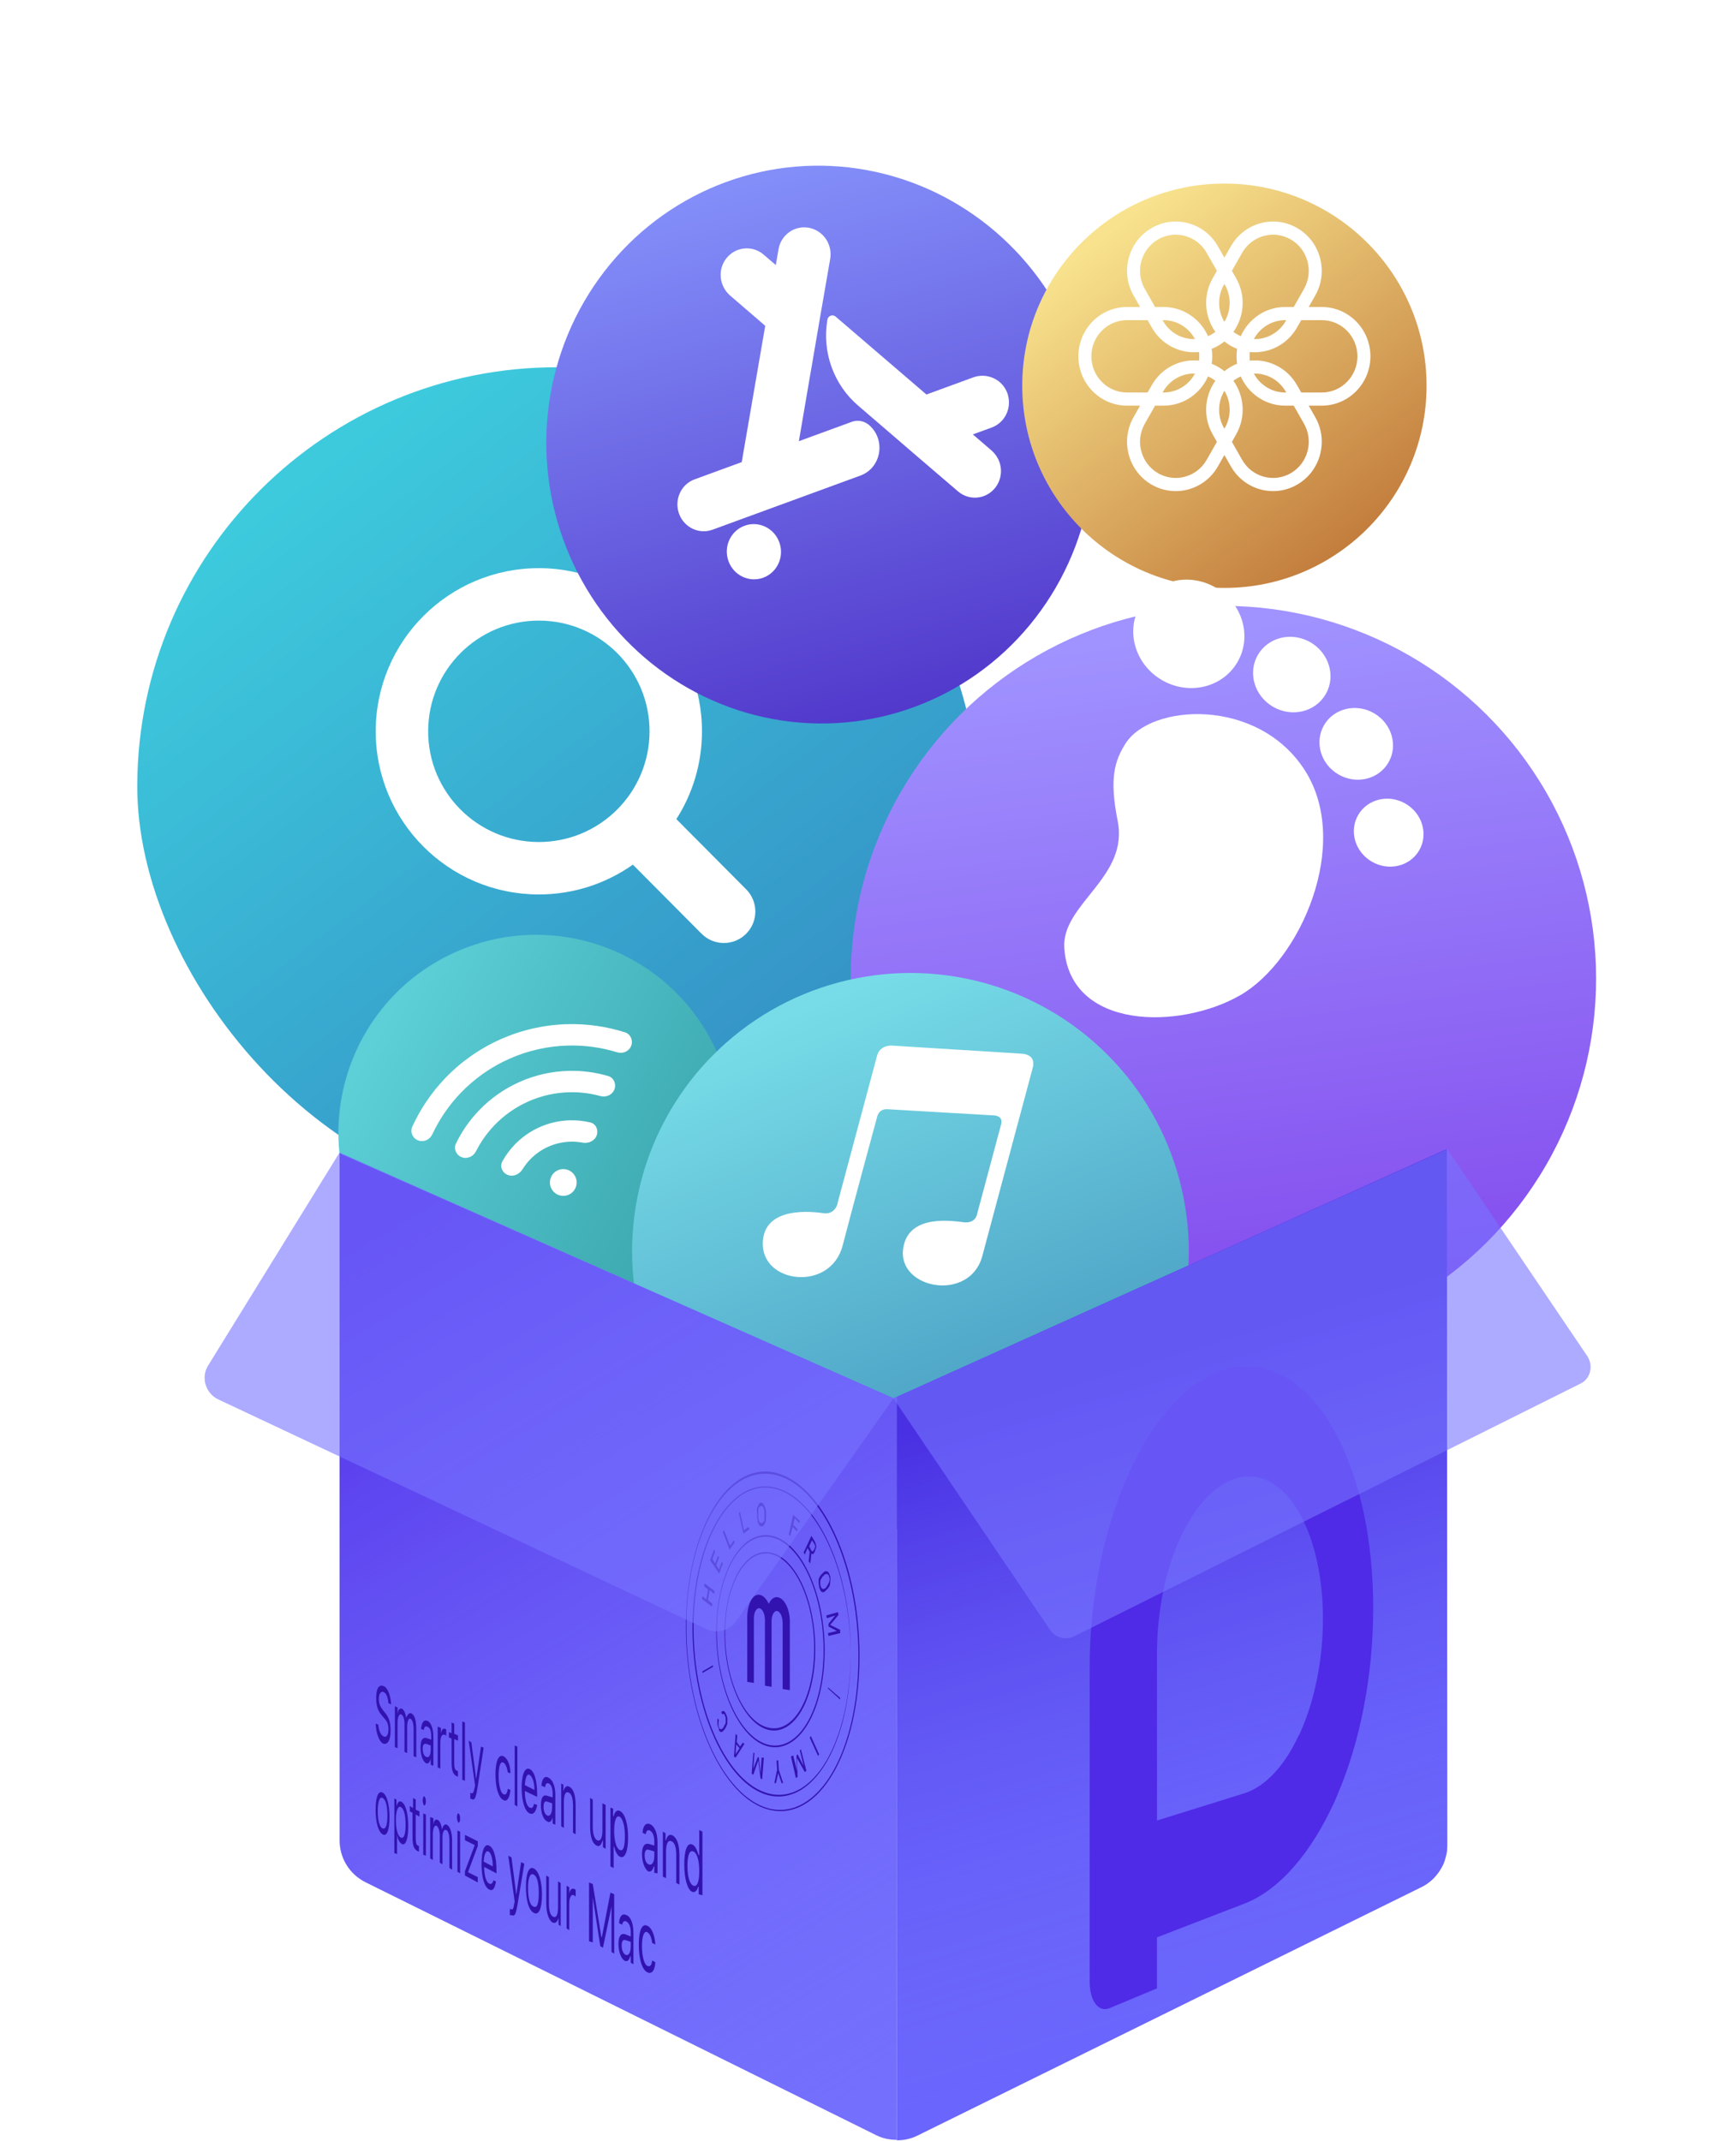
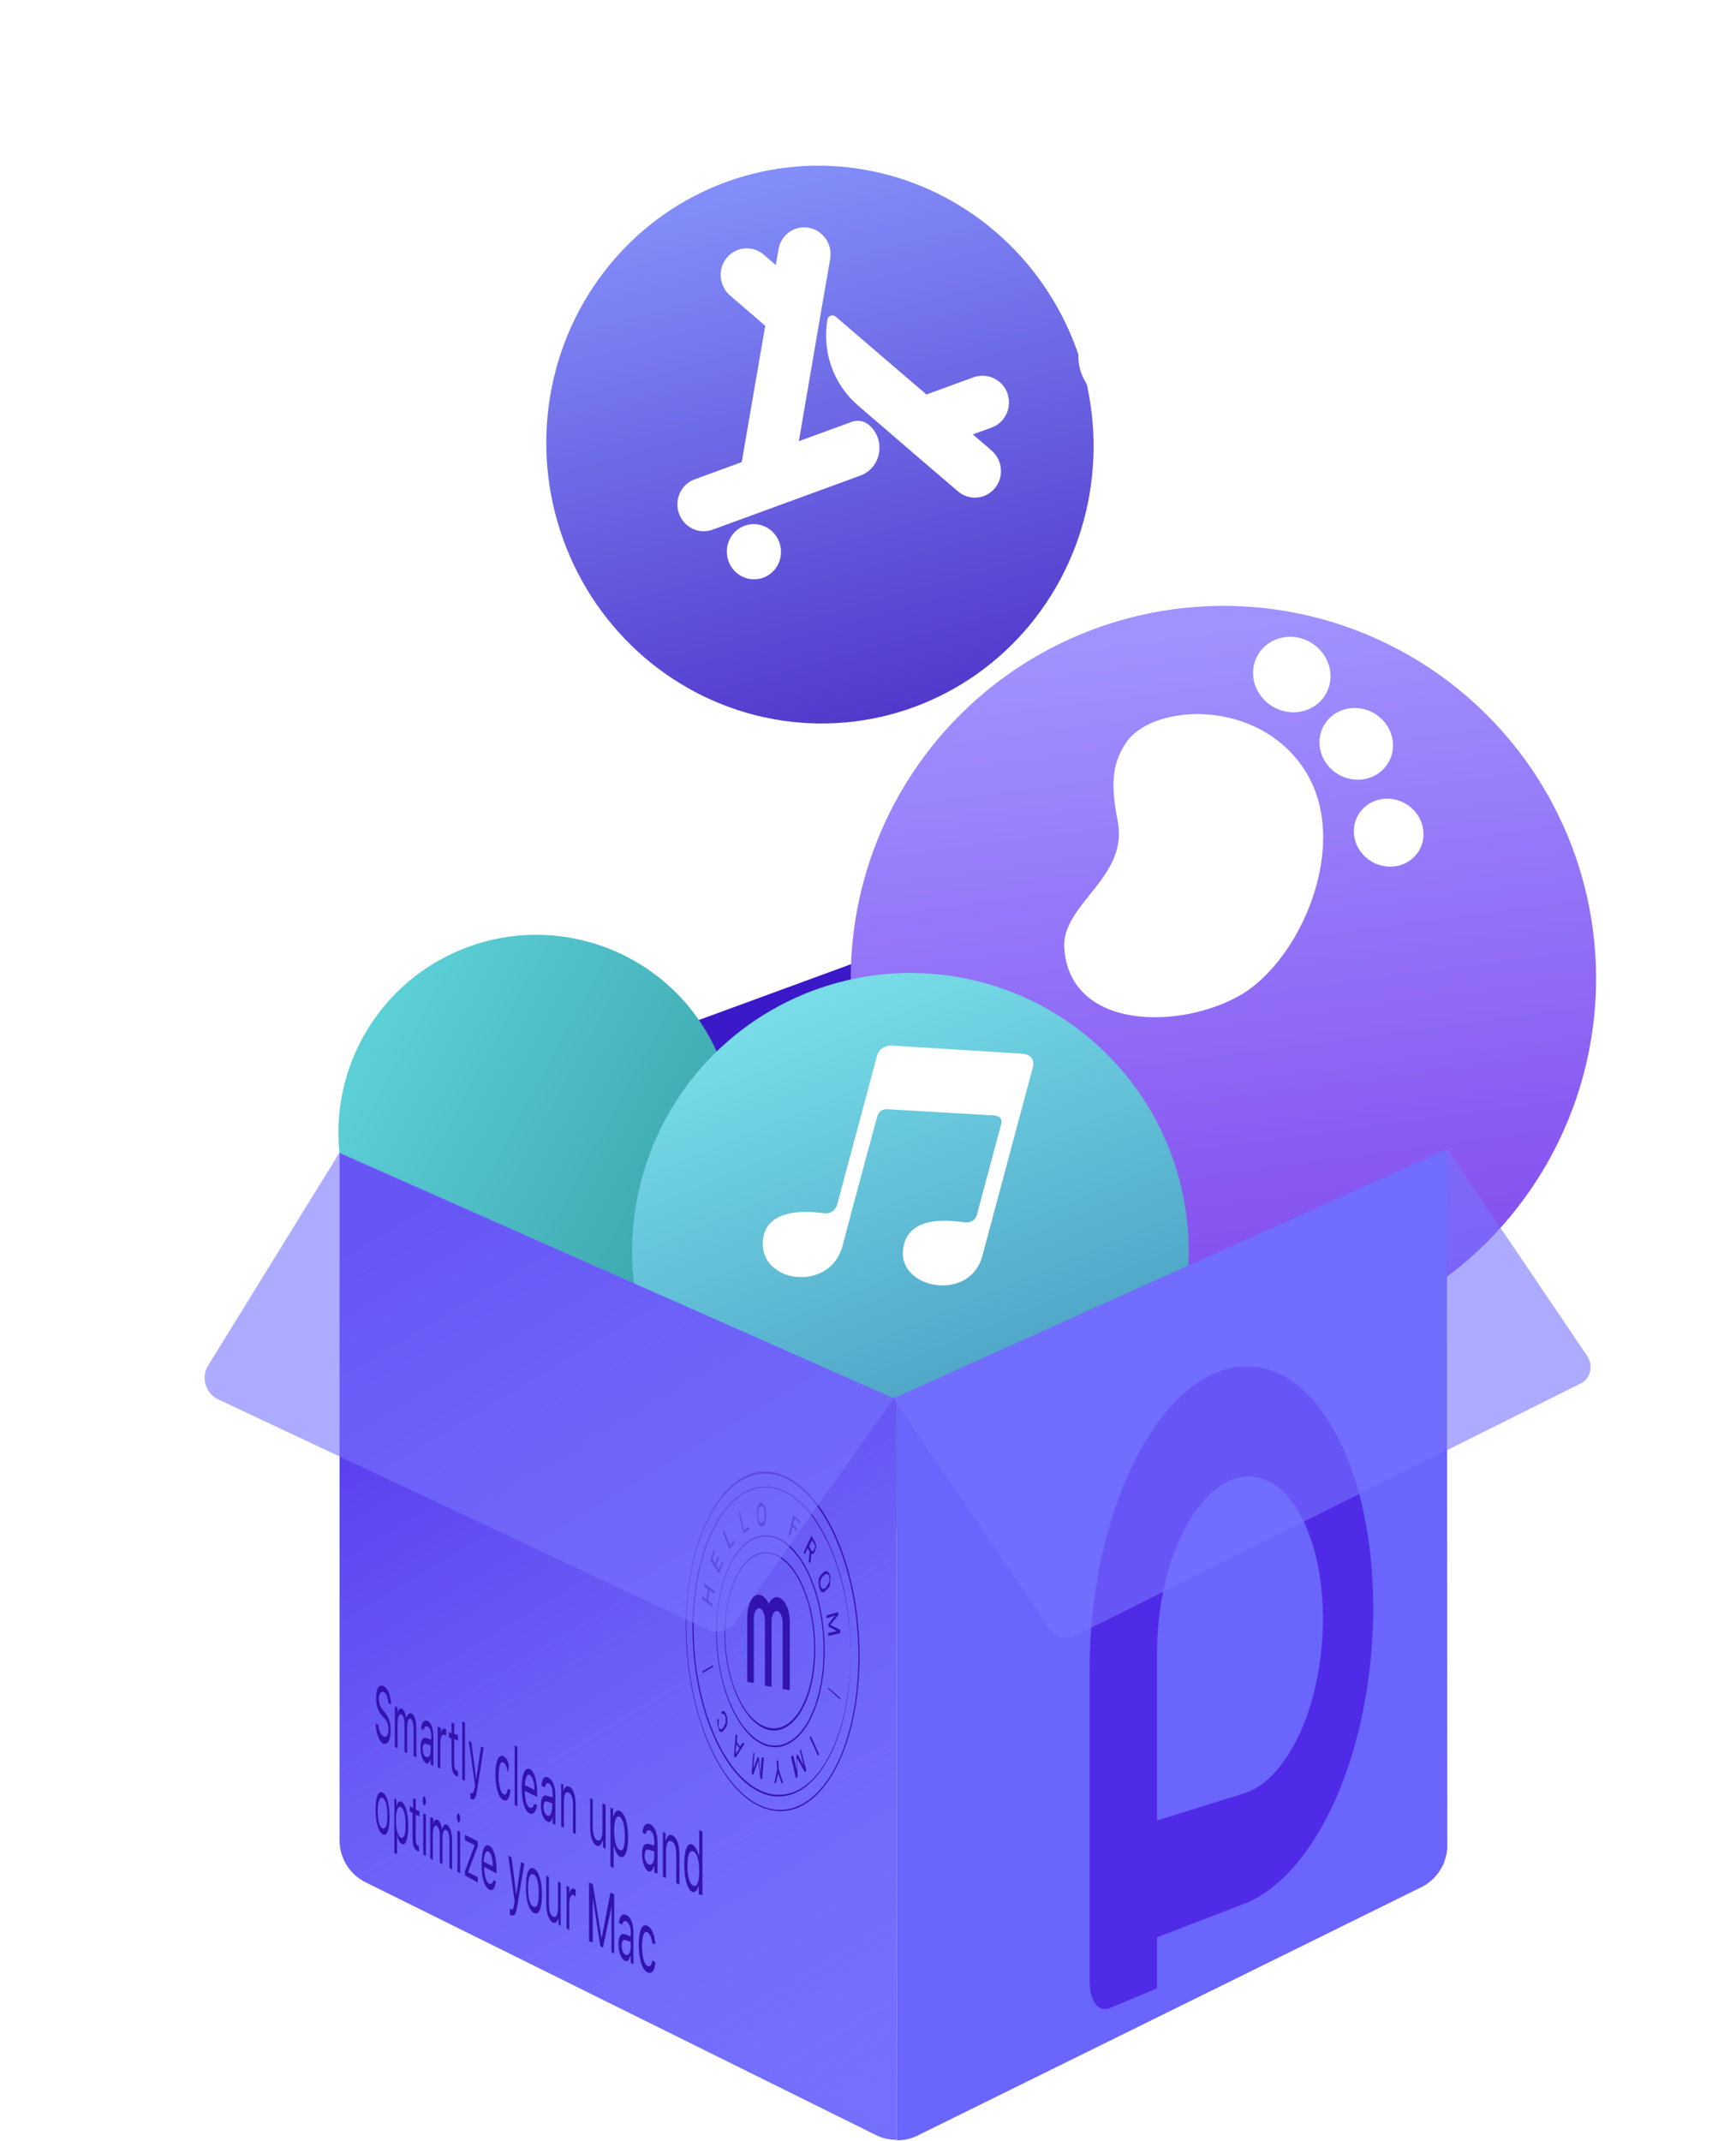
<svg xmlns="http://www.w3.org/2000/svg" width="472" height="582" viewBox="0 0 472 582" fill="none">
  <script />
  <script />
  <path d="M393.384 312.396V312.268L382.664 308.426L375.39 305.864L309.286 281.656L243.819 257.576V379.769L393.384 312.396Z" fill="#4D24EE" />
  <g filter="url(#filter0_b)">
    <path d="M242.926 380.154L243.819 379.769V257.576L112.121 305.864L105.613 308.426L92.341 313.549L242.926 380.154Z" fill="#3B19C9" />
  </g>
  <g filter="url(#filter1_dii)">
-     <rect x="37.638" y="93.713" width="228.105" height="228.105" rx="114.053" transform="rotate(0.16 37.638 93.713)" fill="url(#paint0_linear)" />
-   </g>
+     </g>
  <g filter="url(#filter2_dii)">
    <path fill-rule="evenodd" clip-rule="evenodd" d="M170.617 237.978C163.359 243.106 154.493 246.109 144.929 246.082C120.433 246.014 100.631 226.1 100.699 201.604C100.768 177.109 120.681 157.306 145.177 157.375C169.673 157.443 189.475 177.356 189.407 201.852C189.382 210.598 186.828 218.746 182.439 225.604L201.424 244.696C204.756 248.046 204.74 253.462 201.391 256.793C198.041 260.124 192.625 260.109 189.293 256.759L170.617 237.978ZM175.15 201.812C175.104 218.435 161.591 231.872 144.969 231.825C128.347 231.779 114.909 218.266 114.956 201.644C115.002 185.022 128.515 171.585 145.137 171.631C161.759 171.678 175.197 185.19 175.15 201.812Z" fill="white" />
  </g>
  <g filter="url(#filter3_di)">
    <path d="M165.881 61.659C182.944 40.995 209.585 31.245 235.769 36.083C261.954 40.921 283.703 59.611 292.825 85.114C301.947 110.616 297.055 139.056 279.993 159.72C262.93 180.384 236.289 190.134 210.105 185.296C183.92 180.458 162.171 161.768 153.049 136.265C143.927 110.763 148.819 82.323 165.881 61.659Z" fill="url(#paint1_linear)" />
  </g>
  <g filter="url(#filter4_dii)">
    <path d="M236.279 120.635C234.97 119.515 233.187 119.188 231.58 119.776L217.205 125.037L220.305 106.886L220.72 104.516L223.135 90.38L223.55 88.011L225.724 75.458C226.38 71.505 223.825 67.748 219.925 67.009C219.064 66.86 218.207 66.864 217.4 67.005C214.558 67.529 212.186 69.79 211.67 72.866L210.934 77.158L207.653 74.336C205.311 72.306 202.058 72.104 199.542 73.54C198.832 73.954 198.171 74.506 197.604 75.178C195.058 78.223 195.487 82.811 198.492 85.424L206.225 92.082L208.059 93.68L207.644 96.049L201.669 130.722L188.856 135.411C186.981 136.097 185.606 137.477 184.841 139.149C184.076 140.822 183.937 142.832 184.606 144.702C184.753 145.112 184.928 145.46 185.103 145.809C186.797 148.85 190.401 150.316 193.749 149.091L233.928 134.387C239.643 132.296 240.947 124.651 236.279 120.635Z" fill="white" />
    <path d="M264.612 107.688L251.889 112.344L227.197 91.162C226.396 90.475 225.146 90.933 224.965 91.979C223.451 100.732 226.647 109.669 233.332 115.371L236.397 118.013L238.507 119.819L249.014 128.866L260.443 138.658C262.122 140.106 264.287 140.655 266.321 140.271C267.892 140.006 269.356 139.16 270.492 137.817C272.178 135.756 272.568 133.035 271.72 130.664C271.312 129.524 270.575 128.453 269.603 127.571L266.615 125.003L264.505 123.197L269.639 121.318C272.943 120.109 274.83 116.634 274.207 113.2C274.117 112.666 273.966 112.103 273.726 111.572C272.214 108.051 268.184 106.381 264.612 107.688Z" fill="white" />
    <path d="M211.898 152.553C213.294 156.456 211.328 160.754 207.506 162.153C203.684 163.552 199.454 161.521 198.058 157.618C196.662 153.714 198.628 149.416 202.45 148.018C206.272 146.619 210.502 148.65 211.898 152.553Z" fill="white" />
  </g>
  <g filter="url(#filter5_dii)">
-     <path d="M387.868 99.055C387.868 129.412 363.259 154.022 332.901 154.022C302.544 154.022 277.935 129.412 277.935 99.055C277.935 68.698 302.544 44.088 332.901 44.088C363.259 44.088 387.868 68.698 387.868 99.055Z" fill="url(#paint2_linear)" />
-   </g>
+     </g>
  <g filter="url(#filter6_dii)">
    <path fill-rule="evenodd" clip-rule="evenodd" d="M309.981 85.642L308.208 82.529C304.554 76.115 306.722 67.912 313.051 64.208C319.38 60.505 327.473 62.703 331.128 69.117L332.901 72.23L334.674 69.118C338.328 62.703 346.421 60.505 352.75 64.209C359.079 67.912 361.248 76.115 357.594 82.53L355.821 85.642H359.366C366.674 85.642 372.599 91.647 372.599 99.054C372.599 106.461 366.674 112.466 359.366 112.466H355.821L357.593 115.578C361.248 121.993 359.079 130.195 352.75 133.899C346.421 137.603 338.328 135.405 334.674 128.99L332.901 125.878L331.128 128.99C327.474 135.405 319.381 137.603 313.052 133.899C306.723 130.196 304.555 121.993 308.209 115.578L309.981 112.466H306.435C299.127 112.466 293.202 106.461 293.202 99.054C293.202 91.647 299.127 85.642 306.435 85.642H309.981ZM314.053 85.642L311.262 80.742C308.582 76.037 310.172 70.02 314.815 67.304C319.457 64.587 325.393 66.199 328.073 70.905L330.865 75.805L329.711 77.829C327.019 82.556 327.488 88.254 330.453 92.406C330.147 92.639 329.823 92.856 329.483 93.055C329.143 93.253 328.796 93.429 328.444 93.582C326.379 88.902 321.745 85.642 316.359 85.642H314.053ZM332.901 79.379L332.766 79.616C330.922 82.853 331.099 86.71 332.901 89.687C334.702 86.71 334.88 82.853 333.036 79.616L332.901 79.379ZM335.348 92.406C338.313 88.254 338.782 82.556 336.09 77.829L334.937 75.805L337.728 70.905C340.408 66.2 346.344 64.587 350.987 67.304C355.629 70.021 357.22 76.037 354.539 80.743L351.749 85.642H349.441C344.056 85.642 339.422 88.902 337.356 93.582C337.005 93.429 336.658 93.254 336.318 93.055C335.978 92.856 335.655 92.639 335.348 92.406ZM332.901 95.007C332.386 95.423 331.834 95.806 331.246 96.15C330.659 96.494 330.056 96.787 329.443 97.03C329.541 97.69 329.592 98.366 329.592 99.054C329.592 99.742 329.541 100.417 329.443 101.077C330.056 101.32 330.659 101.613 331.247 101.957C331.835 102.301 332.387 102.684 332.901 103.1C333.416 102.684 333.967 102.301 334.555 101.957C335.142 101.614 335.745 101.321 336.358 101.077C336.26 100.417 336.209 99.742 336.209 99.054C336.209 98.366 336.26 97.69 336.358 97.03C335.745 96.787 335.143 96.494 334.555 96.15C333.967 95.806 333.415 95.423 332.901 95.007ZM325.997 97.878C326.042 98.264 326.066 98.656 326.066 99.054C326.066 99.451 326.042 99.844 325.997 100.229C320.966 99.703 315.863 102.14 313.171 106.867L312.017 108.892H306.435C301.074 108.892 296.729 104.487 296.729 99.054C296.729 93.621 301.074 89.216 306.435 89.216H312.017L313.17 91.241C315.863 95.968 320.966 98.405 325.997 97.878ZM324.897 94.371C321.453 94.464 318.068 92.691 316.224 89.454L316.089 89.216H316.359C320.047 89.216 323.255 91.301 324.897 94.371ZM359.366 108.892H353.785L352.631 106.867C349.938 102.139 344.835 99.702 339.804 100.229C339.758 99.844 339.735 99.452 339.735 99.054C339.735 98.656 339.758 98.264 339.804 97.879C344.835 98.405 349.939 95.968 352.631 91.241L353.785 89.216H359.366C364.726 89.216 369.072 93.621 369.072 99.054C369.072 104.487 364.726 108.892 359.366 108.892ZM349.577 108.654C347.733 105.417 344.348 103.643 340.903 103.737C342.546 106.807 345.753 108.892 349.441 108.892H349.713L349.577 108.654ZM349.441 112.466C344.056 112.466 339.422 109.205 337.356 104.526C337.005 104.679 336.658 104.854 336.318 105.053C335.978 105.252 335.655 105.468 335.349 105.701C338.314 109.854 338.783 115.552 336.091 120.279L334.937 122.304L337.728 127.203C340.408 131.908 346.344 133.52 350.987 130.804C355.629 128.087 357.22 122.07 354.539 117.365L351.749 112.466H349.441ZM329.484 105.053C329.824 105.252 330.147 105.468 330.454 105.701C327.488 109.854 327.019 115.551 329.711 120.279L330.865 122.304L328.074 127.203C325.394 131.908 319.458 133.52 314.815 130.804C310.173 128.087 308.582 122.07 311.263 117.365L314.054 112.466H316.359C321.745 112.466 326.379 109.205 328.445 104.525C328.797 104.678 329.144 104.854 329.484 105.053ZM332.765 118.491L332.901 118.73L333.037 118.491C334.881 115.254 334.703 111.396 332.901 108.419C331.099 111.396 330.921 115.254 332.765 118.491ZM349.713 89.216L349.577 89.454C347.733 92.691 344.348 94.464 340.903 94.371C342.546 91.301 345.753 89.216 349.441 89.216H349.713ZM316.225 108.654C318.069 105.417 321.453 103.644 324.898 103.737C323.255 106.807 320.047 108.892 316.359 108.892H316.09L316.225 108.654Z" fill="white" />
  </g>
  <g filter="url(#filter7_dii)">
    <circle cx="332.634" cy="231.139" r="101.331" transform="rotate(30 332.634 231.139)" fill="url(#paint3_linear)" />
  </g>
  <g filter="url(#filter8_dii)">
-     <path d="M315.957 189.284C323.272 193.508 332.459 191.292 336.475 184.336C340.492 177.379 337.817 168.315 330.502 164.092C323.186 159.868 314 162.084 309.983 169.04C305.967 175.997 308.641 185.061 315.957 189.284Z" fill="white" />
    <path d="M346.155 196.53C351.252 199.473 357.651 197.929 360.45 193.083C363.248 188.236 361.385 181.922 356.288 178.979C351.192 176.037 344.792 177.58 341.994 182.427C339.195 187.274 341.059 193.588 346.155 196.53Z" fill="white" />
    <path d="M363.934 214.93C368.775 217.725 374.855 216.259 377.514 211.654C380.172 207.05 378.402 201.052 373.56 198.256C368.718 195.461 362.638 196.927 359.98 201.531C357.322 206.136 359.092 212.134 363.934 214.93Z" fill="white" />
    <path d="M373.008 238.638C377.595 241.286 383.355 239.897 385.873 235.535C388.392 231.173 386.715 225.49 382.128 222.842C377.541 220.194 371.781 221.583 369.263 225.945C366.745 230.307 368.421 235.99 373.008 238.638Z" fill="white" />
    <path d="M305.956 206.604C312.742 195.616 342.026 193.839 354.785 213.801C367.544 233.764 353.583 265.593 337.123 274.984C320.663 284.375 290.856 284.381 289.366 262.107C288.57 250.101 307.06 242.931 303.862 227.439C301.528 215.804 303.155 211.075 305.956 206.604Z" fill="white" />
  </g>
  <g filter="url(#filter9_i)">
    <circle cx="145.803" cy="306.483" r="53.782" transform="rotate(-23.929 145.803 306.483)" fill="url(#paint4_linear)" />
  </g>
  <g filter="url(#filter10_dii)">
-     <path fill-rule="evenodd" clip-rule="evenodd" d="M112.093 308.492C111.425 309.953 112.18 311.64 113.679 312.218C115.178 312.796 116.852 312.043 117.532 310.588C119.446 306.493 122.012 302.729 125.136 299.445C128.929 295.457 133.471 292.256 138.502 290.024C143.532 287.792 148.953 286.572 154.455 286.435C158.986 286.322 163.499 286.945 167.82 288.273C169.355 288.745 171.036 288.009 171.614 286.51C172.191 285.011 171.446 283.318 169.915 282.833C164.878 281.238 159.605 280.487 154.31 280.619C148.045 280.776 141.871 282.164 136.142 284.707C130.413 287.249 125.241 290.894 120.921 295.435C117.271 299.273 114.289 303.686 112.093 308.492ZM123.971 313.07C123.271 314.516 124.029 316.206 125.528 316.784C127.027 317.361 128.698 316.606 129.421 315.172C130.707 312.624 132.362 310.273 134.336 308.198C136.98 305.418 140.146 303.187 143.652 301.631C147.158 300.075 150.937 299.225 154.772 299.129C157.635 299.058 160.489 299.408 163.241 300.164C164.79 300.59 166.471 299.858 167.048 298.359C167.626 296.86 166.881 295.164 165.339 294.713C161.868 293.697 158.254 293.223 154.627 293.314C150.028 293.429 145.497 294.448 141.293 296.314C137.088 298.18 133.292 300.855 130.122 304.188C127.62 306.817 125.547 309.814 123.971 313.07ZM136.585 317.937C137.478 316.312 138.579 314.805 139.862 313.456C141.816 311.402 144.155 309.754 146.745 308.604C149.336 307.454 152.128 306.826 154.961 306.756C156.823 306.709 158.679 306.904 160.483 307.332C162.046 307.703 162.791 309.407 162.213 310.906C161.636 312.405 159.952 313.123 158.373 312.83C157.298 312.631 156.204 312.544 155.106 312.571C153.037 312.623 150.997 313.082 149.105 313.921C147.212 314.761 145.504 315.965 144.077 317.465C143.32 318.261 142.651 319.131 142.077 320.061C141.235 321.429 139.573 322.196 138.074 321.618C136.575 321.04 135.811 319.344 136.585 317.937ZM154.987 326.798C156.72 325.783 157.302 323.556 156.287 321.823C155.272 320.091 153.045 319.509 151.312 320.523C149.579 321.538 148.997 323.765 150.012 325.498C151.027 327.231 153.254 327.813 154.987 326.798Z" fill="white" />
-   </g>
+     </g>
  <g filter="url(#filter11_di)">
    <circle cx="247.54" cy="318.386" r="75.678" transform="rotate(15 247.54 318.386)" fill="url(#paint5_linear)" />
  </g>
  <g filter="url(#filter12_dii)">
    <path d="M223.946 331.289C220.921 330.859 207.926 329.28 207.405 339.038C206.722 350.465 225.791 352.815 229.105 340.094C231.324 331.458 238.431 305.288 238.431 305.288C238.431 305.288 238.807 302.82 241.323 303.018L270.371 304.711C270.371 304.711 272.822 304.797 272.203 307.105L265.637 331.611C265.637 331.611 265.309 333.902 262.39 333.786C259.518 333.493 247.092 331.21 245.595 340.706C243.734 351.912 263.672 355.637 267.074 342.94L280.826 291.62C280.826 291.62 281.955 288.116 277.632 287.909L242.439 285.712C242.439 285.712 239.254 285.524 238.469 288.454L227.691 328.676C227.78 328.7 226.971 331.719 223.946 331.289Z" fill="white" />
  </g>
  <path d="M242.926 380.154L92.341 313.55V500.298C92.341 505.166 95.021 509.521 99.36 511.698L238.204 580.48C239.991 581.377 241.905 581.761 243.819 581.761V379.77L242.926 380.154Z" fill="#746FFD" />
  <path d="M242.926 380.154L92.341 313.55V500.298C92.341 505.166 95.021 509.521 99.36 511.698L238.204 580.48C239.991 581.377 241.905 581.761 243.819 581.761V379.77L242.926 380.154Z" fill="url(#paint6_linear)" style="mix-blend-mode:luminosity" />
  <path fill-rule="evenodd" clip-rule="evenodd" d="M186.477 442.204C186.477 417.995 196.401 399.048 209.032 400.101C222.265 401.304 233.693 423.558 233.693 450.174C233.693 476.79 222.415 495.436 209.032 491.977C196.401 488.819 186.477 466.414 186.477 442.204ZM186.627 442.355C186.627 466.264 196.401 488.368 209.032 491.676C222.265 494.984 233.392 476.639 233.392 450.324C233.392 424.16 222.265 401.755 209.032 400.702C196.401 399.65 186.627 418.296 186.627 442.355ZM194.747 443.708C194.747 428.22 201.062 416.491 209.032 417.393C217.302 418.295 224.22 432.43 224.22 448.67C224.22 465.06 217.302 476.639 209.032 474.834C201.062 473.03 194.747 459.046 194.747 443.708ZM194.897 443.708C194.897 458.895 201.213 472.579 209.032 474.383C217.152 476.188 223.919 464.76 223.919 448.67C223.919 432.58 217.152 418.746 209.032 417.844C201.062 416.942 194.897 428.52 194.897 443.708ZM209.032 422.054C202.265 421.152 197.002 431.076 197.002 444.159C197.002 457.09 202.416 468.819 209.032 470.323C215.949 471.827 221.663 462.053 221.663 448.369C221.663 434.685 215.949 422.806 209.032 422.054ZM209.032 469.722C202.416 468.368 197.153 456.79 197.153 444.008C197.153 431.227 202.416 421.603 209.032 422.355C215.799 423.257 221.362 434.836 221.362 448.068C221.362 461.602 215.799 471.225 209.032 469.722ZM188.281 442.506C188.281 420.401 197.453 403.108 209.032 404.161C221.212 405.214 231.437 425.814 231.287 449.874C231.287 425.965 221.061 405.514 209.032 404.462C197.604 403.409 188.581 420.551 188.581 442.506C188.581 464.61 197.604 484.76 209.032 487.617C221.061 490.624 231.136 473.783 231.287 449.874C231.287 474.083 221.061 491.075 208.881 488.068C197.303 485.06 188.281 464.76 188.281 442.506ZM194.145 433.331L194.296 432.579L191.589 430.474L191.439 431.225L192.491 432.128L192.04 434.834L190.988 433.932L190.837 434.684L193.544 436.789L193.694 436.037L192.491 434.985L192.943 432.278L194.145 433.331ZM195.499 426.715L196.251 424.61L196.552 425.061L195.499 427.768L193.093 424.159L194.146 421.302L194.446 421.753L193.694 423.858L194.446 425.061L195.198 422.956L195.499 423.407L194.747 425.512L195.499 426.715ZM199.559 418.745L198.506 420.249L196.852 416.039L196.552 416.49L198.356 421.302L199.709 419.347L199.559 418.745ZM202.265 416.039L203.468 415.137L203.769 415.738L202.115 416.941L200.912 411.378L201.212 411.077L202.265 416.039ZM208.28 412.13V411.227C208.28 410.626 208.13 410.175 207.979 409.724L207.528 408.821C207.378 408.671 207.077 408.521 206.927 408.521C206.626 408.521 206.476 408.671 206.325 408.972L205.874 409.874C205.724 410.325 205.724 410.776 205.874 411.378V412.28C205.874 412.602 205.917 412.881 205.958 413.141V413.141C205.992 413.365 206.025 413.574 206.025 413.784C206.175 414.235 206.325 414.536 206.476 414.686C206.626 414.836 206.927 414.987 207.077 414.987C207.378 414.987 207.528 414.836 207.679 414.686C207.779 414.586 207.879 414.352 207.979 414.118L207.979 414.118C208.03 414.001 208.08 413.884 208.13 413.784C208.28 413.032 208.28 412.581 208.28 412.13ZM207.829 413.182C207.829 413.483 207.679 413.784 207.528 413.784C207.378 413.934 207.228 414.084 207.077 414.084C206.927 414.084 206.776 414.084 206.626 413.934C206.476 413.784 206.325 413.633 206.325 413.333C206.175 413.032 206.175 412.731 206.175 412.28V411.378V410.325C206.175 410.024 206.325 409.874 206.476 409.724C206.626 409.573 206.776 409.423 206.927 409.423C207.077 409.423 207.228 409.423 207.378 409.573C207.471 409.573 207.506 409.688 207.555 409.847C207.586 409.945 207.621 410.06 207.679 410.175C207.829 410.476 207.829 410.776 207.829 411.227V411.227V412.13V413.182ZM217.453 413.483L217.302 414.084L216.1 412.731L215.648 414.535L216.851 415.738L216.701 416.34L215.498 415.137L214.897 417.543L214.445 417.242L215.648 411.828L217.453 413.483ZM221.813 419.949C221.813 419.649 221.663 419.348 221.513 419.047L220.61 417.543L218.505 422.055L218.806 422.656L219.558 420.852L220.159 421.904L219.859 424.461L220.31 425.062L220.61 422.355C220.761 422.506 220.911 422.506 220.911 422.506C221.061 422.506 221.212 422.506 221.212 422.355C221.287 422.28 221.325 422.205 221.362 422.13C221.4 422.055 221.437 421.979 221.513 421.904C221.588 421.754 221.625 421.603 221.663 421.453L221.663 421.453C221.701 421.303 221.738 421.152 221.813 421.002C221.964 420.551 221.964 420.25 221.813 419.949ZM221.362 421.303C221.212 421.603 221.061 421.754 220.911 421.754C220.761 421.754 220.61 421.603 220.46 421.303L220.009 420.4L220.761 418.746L221.362 419.649C221.513 419.949 221.663 420.25 221.663 420.551C221.579 420.635 221.542 420.767 221.499 420.92C221.465 421.039 221.428 421.171 221.362 421.303ZM225.272 427.468L225.272 427.468C225.423 427.769 225.573 428.07 225.723 428.521C225.723 428.671 225.74 428.805 225.757 428.938C225.79 429.206 225.824 429.473 225.723 429.874C225.723 430.325 225.723 430.626 225.573 431.077C225.423 431.378 225.272 431.678 224.972 431.979L224.52 432.43C224.22 432.731 224.069 432.881 223.769 432.881C223.618 432.881 223.317 432.731 223.167 432.581C223.017 432.28 222.866 431.979 222.716 431.528C222.716 431.302 222.678 431.077 222.641 430.851C222.603 430.626 222.566 430.4 222.566 430.175C222.566 429.724 222.566 429.272 222.716 428.972C222.866 428.671 223.017 428.37 223.317 428.07L223.769 427.618C224.069 427.318 224.22 427.167 224.52 427.167C224.671 427.167 224.972 427.167 225.272 427.468L225.272 427.468ZM225.047 430.851C225.122 430.739 225.197 430.626 225.272 430.475C225.365 430.29 225.401 430.161 225.45 429.984L225.45 429.984L225.45 429.983L225.45 429.983L225.45 429.983C225.48 429.873 225.516 429.745 225.573 429.573C225.573 429.272 225.573 428.972 225.423 428.671C225.423 428.37 225.272 428.22 225.122 428.07C224.972 427.919 224.821 427.919 224.671 427.919C224.52 427.919 224.22 428.07 224.069 428.22L223.618 428.671C223.543 428.821 223.468 428.934 223.393 429.047C223.317 429.16 223.242 429.272 223.167 429.423C223.017 429.724 223.017 430.024 223.017 430.325C223.017 430.626 223.017 430.927 223.167 431.227C223.167 431.528 223.317 431.678 223.468 431.829C223.618 431.979 223.769 431.979 223.919 431.979C224.069 431.979 224.37 431.829 224.52 431.678L224.821 431.227C224.896 431.077 224.972 430.964 225.047 430.851ZM225.723 441.752L227.979 439.045L227.829 438.293L224.671 439.195L224.821 439.947L227.077 439.195L225.272 441.451V442.203L227.528 443.406L225.122 444.007L225.272 444.759L228.43 444.007V443.105L225.723 441.752ZM220.16 472.427L220.46 471.976L222.716 476.939L222.415 477.39L220.16 472.427ZM218.806 481.751L219.258 481.45L217.754 475.586L217.453 475.886L218.506 480.097L216.852 476.939L216.551 477.24L216.701 481.45L215.649 477.24L215.047 477.54L216.401 483.405L216.852 483.104L216.701 477.991L218.806 481.751ZM211.589 478.594L211.739 481.15L212.942 484.759H212.491L211.589 482.052L210.987 484.759H210.536L211.288 481.15L211.138 478.594H211.589ZM207.077 477.841L206.777 482.052L206.325 477.841L206.025 477.691L204.822 480.849L205.122 476.638L204.822 476.488L204.371 482.202L204.822 482.503L206.175 478.593L206.777 483.555L207.228 483.706L207.679 477.841H207.077ZM201.213 474.834L201.965 473.782L202.416 474.082L200.01 477.842L199.559 477.541L200.01 471.376L200.461 471.827L200.311 473.631L201.213 474.834ZM200.16 474.233L200.01 476.939L201.063 475.285L200.16 474.233ZM197.755 467.315C197.755 466.958 197.66 466.695 197.547 466.377C197.517 466.294 197.485 466.206 197.454 466.112C197.304 465.811 197.153 465.51 197.003 465.36C196.852 465.21 196.702 465.059 196.552 465.21C196.401 465.21 196.251 465.36 196.101 465.51L196.401 466.112C196.552 465.962 196.552 465.962 196.702 465.962C196.766 465.962 196.803 465.962 196.835 465.973C196.88 465.989 196.916 466.025 197.003 466.112L197.003 466.112C197.003 466.262 197.003 466.413 197.153 466.563C197.304 466.864 197.304 467.165 197.304 467.315V468.217C197.304 468.518 197.153 468.819 197.003 468.969L196.702 469.57C196.552 469.871 196.401 470.022 196.251 470.022C196.101 470.172 195.95 470.172 195.8 470.022C195.649 470.022 195.499 469.871 195.499 469.57C195.349 469.42 195.349 469.119 195.349 468.969V468.368C195.349 468.217 195.349 467.916 195.499 467.766L195.198 467.165C195.048 467.315 195.048 467.616 195.048 467.766V468.518C195.048 468.819 195.048 468.969 195.198 469.27C195.198 469.49 195.279 469.629 195.381 469.806L195.381 469.807C195.419 469.871 195.459 469.941 195.499 470.022C195.349 470.322 195.499 470.623 195.8 470.773C195.95 470.924 196.251 470.924 196.401 470.773C196.494 470.773 196.587 470.659 196.716 470.5C196.795 470.402 196.888 470.287 197.003 470.172L197.304 469.721C197.379 469.57 197.454 469.382 197.529 469.195C197.604 469.007 197.679 468.819 197.755 468.668V467.315ZM190.988 454.835L193.845 453.181V452.73L190.988 454.384V454.835ZM228.43 461.601V462.052L225.122 459.045V458.744L228.43 461.601ZM209.032 436.037C209.634 434.684 210.536 434.083 211.438 434.233C213.393 434.534 214.897 437.842 214.746 441.451V459.495L212.792 459.194V441.3C212.792 439.646 212.19 438.143 211.288 437.992C210.536 437.842 209.784 439.045 209.784 440.699V458.593L207.98 458.292V440.549C207.98 438.894 207.378 437.391 206.476 437.24C205.724 437.09 204.972 438.293 204.972 439.947V457.54L203.168 457.24V439.646C203.168 437.842 203.619 436.188 204.22 434.985C205.574 432.729 207.679 433.18 209.032 436.037Z" fill="#3213B0" />
  <path d="M393.384 312.397L243.819 379.77V581.888C245.734 581.888 247.648 581.504 249.434 580.608L386.365 513.107C388.534 512.082 390.321 510.417 391.597 508.367C392.235 507.343 392.746 506.318 393.001 505.165C393.384 504.012 393.511 502.86 393.511 501.579L393.384 312.397Z" fill="#6A65FC" />
-   <path d="M393.384 312.397L243.819 379.77V581.888C245.734 581.888 247.648 581.504 249.434 580.608L386.365 513.107C388.534 512.082 390.321 510.417 391.597 508.367C392.235 507.343 392.746 506.318 393.001 505.165C393.384 504.012 393.511 502.86 393.511 501.579L393.384 312.397Z" fill="url(#paint7_linear)" style="mix-blend-mode:luminosity" />
  <g filter="url(#filter13_i)">
    <path d="M357.919 384.95C351.743 372.848 342.835 365.329 332.503 365.681C321.695 366.034 311.363 374.963 303.643 389.532C301.743 393.057 299.961 397.052 298.417 401.282C293.429 414.676 290.46 430.655 290.46 447.456V532.991C290.46 538.161 292.835 541.333 295.804 540.158L308.75 534.753V520.889L332.503 511.725C342.242 507.965 350.793 497.626 356.969 484.114C357.325 483.409 357.562 482.704 357.919 481.882C363.976 467.665 367.539 449.806 367.539 431.36C367.539 413.031 363.976 396.699 357.919 384.95ZM308.75 489.284V443.697C308.75 434.415 310.294 425.25 313.025 417.378C313.857 414.911 314.926 412.678 315.995 410.446C320.508 401.517 326.446 396.347 332.503 395.642C338.441 395.055 343.904 398.814 347.824 406.216C351.743 413.383 353.881 423.37 353.881 434.297C353.881 445.224 351.743 456.033 347.824 464.963C347.705 465.315 347.467 465.785 347.23 466.138C343.311 474.48 338.085 480.002 332.384 481.764L308.631 489.166V489.284H308.75Z" fill="#4F2AE7" />
  </g>
  <g filter="url(#filter14_b)">
    <path d="M429.626 376.203L292.057 444.857C289.76 446.01 286.953 445.241 285.549 443.192L242.926 380.174L393.511 312.417L431.54 368.646C433.327 371.336 432.433 374.922 429.626 376.203Z" fill="#7774FF" fill-opacity="0.6" style="mix-blend-mode:lighten" />
  </g>
  <g filter="url(#filter15_b)">
    <path d="M242.926 380.175L92.341 313.314L56.609 371.209C54.567 374.411 55.843 378.766 59.289 380.431L192.135 442.937C194.943 444.217 198.261 443.321 200.048 440.887L242.926 380.175Z" fill="#7774FF" fill-opacity="0.6" style="mix-blend-mode:lighten" />
  </g>
-   <path fill-rule="evenodd" clip-rule="evenodd" d="M104.308 472.079C103.435 471.643 102.999 470.479 102.853 468.879L102.126 468.588C102.272 471.206 102.999 473.242 104.017 473.969C105.326 474.551 106.198 473.242 106.198 470.479C106.198 468.298 105.762 466.843 104.599 465.534L104.017 464.807C103.29 463.789 102.999 463.062 102.999 461.899C102.999 460.444 103.581 459.717 104.308 460.008C105.035 460.299 105.471 461.462 105.617 463.062L106.344 463.353C106.198 461.026 105.471 458.845 104.308 458.408C102.999 457.827 102.272 459.135 102.272 461.608C102.272 463.644 102.708 465.098 103.726 466.262L104.453 467.134C105.326 468.007 105.617 468.879 105.617 470.188C105.617 471.643 105.035 472.515 104.308 472.079ZM108.089 464.226L107.507 463.935H107.362V474.988L108.089 475.279V468.444C108.089 466.844 108.525 465.826 109.107 466.117C109.689 466.407 109.979 467.425 109.979 468.734V476.297L110.707 476.588V469.462C110.707 468.007 111.143 466.989 111.579 467.28C112.161 467.571 112.452 468.589 112.452 470.189V477.46L113.179 477.751V470.043C113.179 467.716 112.743 466.262 111.87 465.826C111.288 465.535 110.852 466.117 110.416 466.989C110.27 465.826 109.834 464.808 109.252 464.517C108.671 464.371 108.234 464.808 108.089 465.971V464.226ZM114.342 475.133C114.342 473.097 114.924 472.224 115.942 472.515L117.251 472.951V472.079C117.251 470.624 116.96 469.752 116.233 469.461C115.651 469.17 115.36 469.461 115.215 470.333L114.488 470.043C114.633 468.297 115.215 467.425 116.233 467.861C117.251 468.297 117.832 470.043 117.832 472.369V480.077L117.105 479.786V478.187C116.814 479.205 116.378 479.641 115.796 479.35C114.924 478.768 114.342 477.169 114.342 475.133ZM117.105 475.569V474.551L115.942 474.115C115.215 473.969 114.924 474.405 114.924 475.424C114.924 476.587 115.36 477.46 115.796 477.605C116.669 478.041 117.105 477.169 117.105 475.569ZM119.869 469.751L119.142 469.46H118.996V480.513L119.723 480.803V473.823C119.723 472.223 120.16 471.35 120.887 471.641C121.032 471.641 121.323 471.932 121.323 471.932V470.187C121.323 470.187 121.178 470.042 121.032 470.042C120.45 469.751 120.014 470.332 119.869 471.35V469.751ZM123.504 468.589V471.352L124.522 471.788V473.243L123.504 472.806V479.205C123.504 480.514 123.65 481.241 124.231 481.387C124.304 481.387 124.341 481.423 124.377 481.46C124.413 481.496 124.45 481.532 124.522 481.532V482.987C124.377 482.987 124.232 482.987 124.086 482.841C123.213 482.405 122.777 481.387 122.777 479.205V472.661L122.05 472.37V470.916L122.777 471.207V468.298L123.504 468.589ZM126.413 468.296L125.686 468.006V483.858L126.413 484.148V468.296ZM127.867 488.95V487.35L127.867 487.35C127.951 487.434 127.986 487.469 128.029 487.484C128.061 487.496 128.096 487.496 128.158 487.496C128.594 487.641 128.74 487.35 129.031 486.041L129.176 485.46L127.431 473.243L128.158 473.68L129.467 483.714L130.776 474.843L131.503 475.134L129.758 486.478C129.322 488.95 129.031 489.532 128.158 489.095C128.158 489.095 128.013 489.095 127.867 488.95ZM136.884 479.205C137.466 479.496 137.902 480.66 138.047 481.823L138.775 482.114C138.775 479.933 138.047 478.042 136.884 477.46C135.575 476.878 134.702 478.769 134.702 482.405C134.702 486.041 135.575 488.804 136.884 489.386C137.902 489.967 138.629 488.658 138.775 486.622L138.047 486.332C137.902 487.64 137.466 488.077 136.884 487.786C136.157 487.495 135.575 485.459 135.575 482.841C135.575 480.223 136.011 478.769 136.884 479.205ZM139.938 474.55L140.665 474.841V491.129L139.938 490.693V474.55ZM144.01 493.022C145.028 493.458 145.756 492.586 146.046 490.695L145.174 490.404C145.028 491.422 144.592 491.713 144.01 491.422C143.283 491.132 142.701 489.386 142.701 487.059V486.914L146.046 488.514V487.787C146.046 484.151 145.319 481.533 144.01 480.951C142.701 480.37 141.829 482.406 141.829 486.041C141.829 489.677 142.701 492.44 144.01 493.022ZM144.01 482.551C144.737 482.987 145.319 484.587 145.319 486.623L142.701 485.314C142.847 483.278 143.283 482.115 144.01 482.551ZM147.064 490.84C147.064 488.804 147.646 487.786 148.809 488.223L150.264 488.659V487.641C150.264 486.187 149.827 485.169 149.246 484.878C148.664 484.587 148.228 485.023 148.228 485.896L147.21 485.459C147.355 483.569 148.082 482.696 149.1 483.278C150.264 483.86 150.991 485.605 150.991 488.077V496.076L150.264 495.785V494.04C149.973 495.203 149.391 495.64 148.809 495.203C147.791 494.767 147.064 493.022 147.064 490.84ZM150.118 491.277V490.259L148.809 489.822C148.082 489.531 147.791 490.113 147.791 491.277C147.791 492.44 148.228 493.313 148.809 493.604C149.537 493.894 150.118 493.022 150.118 491.277ZM152.591 484.936L152.445 484.878H152.591V484.936ZM152.591 484.936L153.173 485.169V487.059C153.463 485.896 154.045 485.314 154.772 485.75C155.936 486.332 156.518 488.077 156.518 490.986V498.694L155.79 498.258V490.986C155.79 488.805 155.354 487.641 154.627 487.35C153.754 486.914 153.318 487.932 153.318 489.968V496.949L152.591 496.512V484.936ZM164.662 502.619L163.935 502.183V500.438H163.789C163.498 501.601 162.917 502.183 162.189 501.747C161.026 501.165 160.444 499.274 160.444 496.511V488.803L161.171 489.24V496.511C161.171 498.693 161.608 499.856 162.335 500.292C163.207 500.729 163.789 499.711 163.789 497.675V490.258L164.662 490.694V502.619ZM168.588 504.802C169.897 505.384 170.77 503.348 170.77 499.566C170.77 495.785 169.897 492.877 168.443 492.295C167.715 492.004 167.134 492.586 166.843 493.749H166.697V491.713L165.97 491.422V507.42L166.843 507.856V502.039H166.988C167.279 503.348 167.861 504.511 168.588 504.802ZM168.443 493.895C169.315 494.331 169.897 496.367 169.897 499.13C169.897 502.039 169.461 503.493 168.443 502.911C167.57 502.475 166.988 500.439 166.988 497.676C166.988 494.913 167.57 493.458 168.443 493.895ZM174.551 504.074C174.551 501.892 175.278 501.02 176.442 501.311L177.896 501.747V500.584C177.896 499.129 177.46 498.111 176.732 497.675C176.151 497.384 175.714 497.675 175.569 498.693L174.696 498.257C174.842 496.366 175.569 495.493 176.732 495.93C178.041 496.511 178.768 498.402 178.768 500.874V509.309L177.896 509.164V507.419H177.75C177.46 508.582 176.878 509.019 176.151 508.728C175.278 508.001 174.551 506.255 174.551 504.074ZM177.896 504.51V503.347L176.442 502.91C175.714 502.62 175.278 503.201 175.278 504.365C175.278 505.674 175.714 506.546 176.296 506.837C177.314 507.273 177.896 506.255 177.896 504.51ZM180.95 498.403L180.223 497.967V510.183L181.095 510.619V503.348C181.095 501.166 181.677 500.148 182.55 500.584C183.422 500.875 183.858 502.184 183.858 504.366V511.928L184.731 512.364V504.366C184.731 501.457 184.004 499.566 182.84 498.985C181.968 498.548 181.386 499.13 181.095 500.294H180.95V498.403ZM186.04 506.837C186.04 502.91 186.912 500.874 188.221 501.456C188.949 501.747 189.53 502.91 189.967 504.365H190.112V497.529L190.985 497.966V515.272L189.967 514.981V512.945H189.821C189.53 514.108 188.803 514.69 188.076 514.254C186.912 513.672 186.04 510.764 186.04 506.837ZM186.912 507.273C186.912 510.182 187.494 512.218 188.512 512.654C189.53 513.09 190.112 511.636 190.112 508.727C190.112 505.819 189.53 503.783 188.512 503.347C187.494 502.91 186.912 504.365 186.912 507.273ZM104.017 487.349C102.853 486.767 102.126 488.512 102.126 492.002C102.126 495.493 102.853 497.965 104.017 498.692C105.18 499.419 105.907 497.529 105.907 494.038C105.907 490.548 105.18 487.93 104.017 487.349ZM104.017 488.803C104.889 489.239 105.325 490.984 105.325 493.602C105.325 496.22 104.889 497.383 104.017 497.092C103.144 496.656 102.708 494.911 102.708 492.293C102.708 489.675 103.289 488.367 104.017 488.803ZM110.997 496.511C110.997 500.001 110.27 501.892 109.252 501.31C108.67 501.019 108.089 500.001 107.943 498.692V504.073L107.216 503.782V488.948L107.798 489.239V491.13C108.089 489.966 108.525 489.53 109.107 489.821C110.27 490.403 110.997 493.02 110.997 496.511ZM110.27 496.074C110.27 493.457 109.834 491.711 108.961 491.275C108.234 490.839 107.652 492.293 107.652 494.765C107.652 497.238 108.089 499.128 108.961 499.565C109.834 500.001 110.27 498.692 110.27 496.074ZM113.033 492.003V489.24L112.306 488.803V491.567L111.433 490.985V492.439L112.161 492.875V499.565C112.161 501.747 112.597 502.765 113.469 503.201C113.615 503.347 113.76 503.347 113.906 503.347V501.892C113.833 501.892 113.797 501.856 113.76 501.819C113.724 501.783 113.688 501.747 113.615 501.747C113.179 501.601 113.033 500.874 113.033 499.565V493.312L114.051 493.893V492.439L113.033 492.003ZM114.924 489.386C114.924 488.659 115.215 488.223 115.36 488.368C115.651 488.514 115.797 489.241 115.797 489.823C115.797 490.404 115.506 490.986 115.36 490.841C115.069 490.695 114.924 490.113 114.924 489.386ZM115.069 493.022L115.797 493.313V504.511L115.069 504.22V493.022ZM117.833 494.329L117.105 494.038H116.96V505.237L117.687 505.673V498.692C117.687 497.092 118.123 496.074 118.705 496.365C119.141 496.656 119.578 497.674 119.578 498.983V506.4L120.305 506.836V499.565C120.305 498.11 120.741 497.238 121.323 497.529C121.905 497.82 122.195 498.838 122.195 500.437V507.854L122.923 508.291V500.437C122.923 498.11 122.341 496.511 121.468 496.074C120.887 495.784 120.45 496.365 120.159 497.383C120.014 496.074 119.578 495.056 118.996 494.765C118.414 494.475 117.978 494.911 117.833 496.074V494.329ZM124.231 494.039C124.231 493.312 124.522 492.875 124.668 493.021C124.959 493.166 125.104 493.893 125.104 494.475C125.104 495.202 124.813 495.639 124.668 495.493C124.522 495.493 124.231 494.766 124.231 494.039ZM124.377 497.675L125.104 497.966V509.309L124.377 508.873V497.675ZM129.031 501.747L126.413 508.728V509.892L129.903 511.782V510.328L127.286 509.019V508.873L129.903 501.893V500.584L126.413 498.839V500.293L129.031 501.602V501.747ZM134.848 511.49C134.557 513.381 133.976 514.253 132.958 513.672C131.649 512.944 130.921 510.327 130.921 506.691C130.921 503.055 131.794 501.164 132.958 501.746C134.266 502.328 134.994 504.946 134.994 508.581V509.309L131.649 507.563V507.709C131.649 510.036 132.23 511.635 132.958 512.072C133.539 512.363 133.976 512.072 134.121 511.199L134.848 511.49ZM131.503 506.109L133.976 507.418C133.976 505.382 133.539 503.782 132.812 503.346C132.085 503.055 131.649 504.073 131.503 506.109ZM138.629 518.909V520.509C138.629 520.654 138.775 520.799 139.066 520.654C139.938 521.09 140.229 520.509 140.665 518.036L142.556 506.693L141.683 506.256L140.375 515.128L139.066 504.947L138.193 504.511L139.938 517.018L139.793 517.6C139.647 518.909 139.357 519.345 138.92 519.054C138.858 519.054 138.823 519.054 138.791 519.043C138.749 519.028 138.713 518.992 138.629 518.909ZM142.992 512.944C142.992 509.163 143.865 507.272 145.174 507.999C146.483 508.726 147.355 511.344 147.355 515.125C147.355 518.907 146.483 520.797 145.174 520.07C143.72 519.343 142.992 516.58 142.992 512.944ZM146.483 514.689C146.483 511.926 146.046 510.035 145.028 509.599C144.156 509.163 143.574 510.472 143.574 513.235C143.574 515.998 144.01 517.889 145.028 518.325C146.046 518.907 146.483 517.452 146.483 514.689ZM152.445 523.62L152.591 523.707H152.445V523.62ZM152.445 511.927V523.62L151.863 523.271V521.38C151.573 522.543 150.991 522.98 150.264 522.689C149.246 522.107 148.518 520.217 148.518 517.453V509.891L149.246 510.327V517.453C149.246 519.635 149.682 520.798 150.409 521.089C151.282 521.525 151.718 520.507 151.718 518.471V511.491L152.445 511.927ZM160.153 527.78V511.783L161.171 512.219L163.498 526.617H163.643L165.97 514.546L166.988 514.982V531.125L166.261 530.689V518.327L163.934 529.525L163.207 529.089L161.171 515.855V528.071L160.153 527.78ZM154.772 513.091L154.045 512.655V524.289L154.772 524.726V517.454C154.772 515.854 155.354 514.836 156.081 515.272C156.129 515.321 156.194 515.369 156.259 515.418C156.388 515.515 156.517 515.612 156.517 515.709V513.818C156.372 513.673 156.226 513.527 156.081 513.527C155.499 513.236 154.918 513.818 154.772 514.836V513.091ZM168.152 528.506C168.152 526.324 168.879 525.452 170.042 525.888L171.497 526.47V525.306C171.497 523.852 171.06 522.834 170.333 522.398C169.752 522.107 169.315 522.398 169.17 523.27L168.297 522.834C168.443 520.944 169.17 520.071 170.333 520.653C171.642 521.234 172.224 523.125 172.224 525.743V534.032L171.497 533.596V531.851H171.351C171.06 533.014 170.479 533.451 169.752 533.014C168.879 532.433 168.152 530.687 168.152 528.506ZM171.497 527.924L170.188 527.488C169.461 527.197 169.024 527.633 169.024 528.942C169.024 530.106 169.461 531.124 170.042 531.415C170.915 531.851 171.497 530.833 171.497 529.088V527.924ZM176.005 525.305C176.732 525.742 177.169 526.905 177.314 528.214L178.187 528.65C178.041 526.323 177.314 524.142 176.005 523.56C174.551 522.833 173.678 524.869 173.678 528.65C173.678 532.577 174.551 535.486 176.005 536.213C177.314 536.795 178.041 535.631 178.187 533.45L177.314 533.013C177.169 534.322 176.732 534.759 176.005 534.468C175.133 534.031 174.551 531.85 174.551 529.087C174.551 526.323 175.133 524.869 176.005 525.305Z" fill="#3213B0" />
+   <path fill-rule="evenodd" clip-rule="evenodd" d="M104.308 472.079C103.435 471.643 102.999 470.479 102.853 468.879L102.126 468.588C102.272 471.206 102.999 473.242 104.017 473.969C105.326 474.551 106.198 473.242 106.198 470.479C106.198 468.298 105.762 466.843 104.599 465.534L104.017 464.807C103.29 463.789 102.999 463.062 102.999 461.899C102.999 460.444 103.581 459.717 104.308 460.008C105.035 460.299 105.471 461.462 105.617 463.062L106.344 463.353C106.198 461.026 105.471 458.845 104.308 458.408C102.999 457.827 102.272 459.135 102.272 461.608C102.272 463.644 102.708 465.098 103.726 466.262L104.453 467.134C105.326 468.007 105.617 468.879 105.617 470.188C105.617 471.643 105.035 472.515 104.308 472.079ZM108.089 464.226L107.507 463.935H107.362V474.988L108.089 475.279V468.444C108.089 466.844 108.525 465.826 109.107 466.117C109.689 466.407 109.979 467.425 109.979 468.734V476.297L110.707 476.588V469.462C110.707 468.007 111.143 466.989 111.579 467.28C112.161 467.571 112.452 468.589 112.452 470.189V477.46L113.179 477.751V470.043C113.179 467.716 112.743 466.262 111.87 465.826C111.288 465.535 110.852 466.117 110.416 466.989C110.27 465.826 109.834 464.808 109.252 464.517C108.671 464.371 108.234 464.808 108.089 465.971V464.226ZM114.342 475.133C114.342 473.097 114.924 472.224 115.942 472.515L117.251 472.951V472.079C117.251 470.624 116.96 469.752 116.233 469.461C115.651 469.17 115.36 469.461 115.215 470.333L114.488 470.043C114.633 468.297 115.215 467.425 116.233 467.861C117.251 468.297 117.832 470.043 117.832 472.369V480.077L117.105 479.786V478.187C116.814 479.205 116.378 479.641 115.796 479.35C114.924 478.768 114.342 477.169 114.342 475.133ZM117.105 475.569V474.551L115.942 474.115C115.215 473.969 114.924 474.405 114.924 475.424C114.924 476.587 115.36 477.46 115.796 477.605C116.669 478.041 117.105 477.169 117.105 475.569ZM119.869 469.751L119.142 469.46H118.996V480.513L119.723 480.803V473.823C119.723 472.223 120.16 471.35 120.887 471.641C121.032 471.641 121.323 471.932 121.323 471.932V470.187C121.323 470.187 121.178 470.042 121.032 470.042C120.45 469.751 120.014 470.332 119.869 471.35V469.751ZM123.504 468.589V471.352L124.522 471.788V473.243L123.504 472.806V479.205C123.504 480.514 123.65 481.241 124.231 481.387C124.304 481.387 124.341 481.423 124.377 481.46C124.413 481.496 124.45 481.532 124.522 481.532V482.987C124.377 482.987 124.232 482.987 124.086 482.841C123.213 482.405 122.777 481.387 122.777 479.205V472.661L122.05 472.37V470.916L122.777 471.207V468.298L123.504 468.589ZM126.413 468.296L125.686 468.006V483.858L126.413 484.148V468.296ZM127.867 488.95V487.35L127.867 487.35C127.951 487.434 127.986 487.469 128.029 487.484C128.061 487.496 128.096 487.496 128.158 487.496C128.594 487.641 128.74 487.35 129.031 486.041L129.176 485.46L127.431 473.243L128.158 473.68L129.467 483.714L130.776 474.843L131.503 475.134L129.758 486.478C129.322 488.95 129.031 489.532 128.158 489.095C128.158 489.095 128.013 489.095 127.867 488.95ZM136.884 479.205C137.466 479.496 137.902 480.66 138.047 481.823C138.775 479.933 138.047 478.042 136.884 477.46C135.575 476.878 134.702 478.769 134.702 482.405C134.702 486.041 135.575 488.804 136.884 489.386C137.902 489.967 138.629 488.658 138.775 486.622L138.047 486.332C137.902 487.64 137.466 488.077 136.884 487.786C136.157 487.495 135.575 485.459 135.575 482.841C135.575 480.223 136.011 478.769 136.884 479.205ZM139.938 474.55L140.665 474.841V491.129L139.938 490.693V474.55ZM144.01 493.022C145.028 493.458 145.756 492.586 146.046 490.695L145.174 490.404C145.028 491.422 144.592 491.713 144.01 491.422C143.283 491.132 142.701 489.386 142.701 487.059V486.914L146.046 488.514V487.787C146.046 484.151 145.319 481.533 144.01 480.951C142.701 480.37 141.829 482.406 141.829 486.041C141.829 489.677 142.701 492.44 144.01 493.022ZM144.01 482.551C144.737 482.987 145.319 484.587 145.319 486.623L142.701 485.314C142.847 483.278 143.283 482.115 144.01 482.551ZM147.064 490.84C147.064 488.804 147.646 487.786 148.809 488.223L150.264 488.659V487.641C150.264 486.187 149.827 485.169 149.246 484.878C148.664 484.587 148.228 485.023 148.228 485.896L147.21 485.459C147.355 483.569 148.082 482.696 149.1 483.278C150.264 483.86 150.991 485.605 150.991 488.077V496.076L150.264 495.785V494.04C149.973 495.203 149.391 495.64 148.809 495.203C147.791 494.767 147.064 493.022 147.064 490.84ZM150.118 491.277V490.259L148.809 489.822C148.082 489.531 147.791 490.113 147.791 491.277C147.791 492.44 148.228 493.313 148.809 493.604C149.537 493.894 150.118 493.022 150.118 491.277ZM152.591 484.936L152.445 484.878H152.591V484.936ZM152.591 484.936L153.173 485.169V487.059C153.463 485.896 154.045 485.314 154.772 485.75C155.936 486.332 156.518 488.077 156.518 490.986V498.694L155.79 498.258V490.986C155.79 488.805 155.354 487.641 154.627 487.35C153.754 486.914 153.318 487.932 153.318 489.968V496.949L152.591 496.512V484.936ZM164.662 502.619L163.935 502.183V500.438H163.789C163.498 501.601 162.917 502.183 162.189 501.747C161.026 501.165 160.444 499.274 160.444 496.511V488.803L161.171 489.24V496.511C161.171 498.693 161.608 499.856 162.335 500.292C163.207 500.729 163.789 499.711 163.789 497.675V490.258L164.662 490.694V502.619ZM168.588 504.802C169.897 505.384 170.77 503.348 170.77 499.566C170.77 495.785 169.897 492.877 168.443 492.295C167.715 492.004 167.134 492.586 166.843 493.749H166.697V491.713L165.97 491.422V507.42L166.843 507.856V502.039H166.988C167.279 503.348 167.861 504.511 168.588 504.802ZM168.443 493.895C169.315 494.331 169.897 496.367 169.897 499.13C169.897 502.039 169.461 503.493 168.443 502.911C167.57 502.475 166.988 500.439 166.988 497.676C166.988 494.913 167.57 493.458 168.443 493.895ZM174.551 504.074C174.551 501.892 175.278 501.02 176.442 501.311L177.896 501.747V500.584C177.896 499.129 177.46 498.111 176.732 497.675C176.151 497.384 175.714 497.675 175.569 498.693L174.696 498.257C174.842 496.366 175.569 495.493 176.732 495.93C178.041 496.511 178.768 498.402 178.768 500.874V509.309L177.896 509.164V507.419H177.75C177.46 508.582 176.878 509.019 176.151 508.728C175.278 508.001 174.551 506.255 174.551 504.074ZM177.896 504.51V503.347L176.442 502.91C175.714 502.62 175.278 503.201 175.278 504.365C175.278 505.674 175.714 506.546 176.296 506.837C177.314 507.273 177.896 506.255 177.896 504.51ZM180.95 498.403L180.223 497.967V510.183L181.095 510.619V503.348C181.095 501.166 181.677 500.148 182.55 500.584C183.422 500.875 183.858 502.184 183.858 504.366V511.928L184.731 512.364V504.366C184.731 501.457 184.004 499.566 182.84 498.985C181.968 498.548 181.386 499.13 181.095 500.294H180.95V498.403ZM186.04 506.837C186.04 502.91 186.912 500.874 188.221 501.456C188.949 501.747 189.53 502.91 189.967 504.365H190.112V497.529L190.985 497.966V515.272L189.967 514.981V512.945H189.821C189.53 514.108 188.803 514.69 188.076 514.254C186.912 513.672 186.04 510.764 186.04 506.837ZM186.912 507.273C186.912 510.182 187.494 512.218 188.512 512.654C189.53 513.09 190.112 511.636 190.112 508.727C190.112 505.819 189.53 503.783 188.512 503.347C187.494 502.91 186.912 504.365 186.912 507.273ZM104.017 487.349C102.853 486.767 102.126 488.512 102.126 492.002C102.126 495.493 102.853 497.965 104.017 498.692C105.18 499.419 105.907 497.529 105.907 494.038C105.907 490.548 105.18 487.93 104.017 487.349ZM104.017 488.803C104.889 489.239 105.325 490.984 105.325 493.602C105.325 496.22 104.889 497.383 104.017 497.092C103.144 496.656 102.708 494.911 102.708 492.293C102.708 489.675 103.289 488.367 104.017 488.803ZM110.997 496.511C110.997 500.001 110.27 501.892 109.252 501.31C108.67 501.019 108.089 500.001 107.943 498.692V504.073L107.216 503.782V488.948L107.798 489.239V491.13C108.089 489.966 108.525 489.53 109.107 489.821C110.27 490.403 110.997 493.02 110.997 496.511ZM110.27 496.074C110.27 493.457 109.834 491.711 108.961 491.275C108.234 490.839 107.652 492.293 107.652 494.765C107.652 497.238 108.089 499.128 108.961 499.565C109.834 500.001 110.27 498.692 110.27 496.074ZM113.033 492.003V489.24L112.306 488.803V491.567L111.433 490.985V492.439L112.161 492.875V499.565C112.161 501.747 112.597 502.765 113.469 503.201C113.615 503.347 113.76 503.347 113.906 503.347V501.892C113.833 501.892 113.797 501.856 113.76 501.819C113.724 501.783 113.688 501.747 113.615 501.747C113.179 501.601 113.033 500.874 113.033 499.565V493.312L114.051 493.893V492.439L113.033 492.003ZM114.924 489.386C114.924 488.659 115.215 488.223 115.36 488.368C115.651 488.514 115.797 489.241 115.797 489.823C115.797 490.404 115.506 490.986 115.36 490.841C115.069 490.695 114.924 490.113 114.924 489.386ZM115.069 493.022L115.797 493.313V504.511L115.069 504.22V493.022ZM117.833 494.329L117.105 494.038H116.96V505.237L117.687 505.673V498.692C117.687 497.092 118.123 496.074 118.705 496.365C119.141 496.656 119.578 497.674 119.578 498.983V506.4L120.305 506.836V499.565C120.305 498.11 120.741 497.238 121.323 497.529C121.905 497.82 122.195 498.838 122.195 500.437V507.854L122.923 508.291V500.437C122.923 498.11 122.341 496.511 121.468 496.074C120.887 495.784 120.45 496.365 120.159 497.383C120.014 496.074 119.578 495.056 118.996 494.765C118.414 494.475 117.978 494.911 117.833 496.074V494.329ZM124.231 494.039C124.231 493.312 124.522 492.875 124.668 493.021C124.959 493.166 125.104 493.893 125.104 494.475C125.104 495.202 124.813 495.639 124.668 495.493C124.522 495.493 124.231 494.766 124.231 494.039ZM124.377 497.675L125.104 497.966V509.309L124.377 508.873V497.675ZM129.031 501.747L126.413 508.728V509.892L129.903 511.782V510.328L127.286 509.019V508.873L129.903 501.893V500.584L126.413 498.839V500.293L129.031 501.602V501.747ZM134.848 511.49C134.557 513.381 133.976 514.253 132.958 513.672C131.649 512.944 130.921 510.327 130.921 506.691C130.921 503.055 131.794 501.164 132.958 501.746C134.266 502.328 134.994 504.946 134.994 508.581V509.309L131.649 507.563V507.709C131.649 510.036 132.23 511.635 132.958 512.072C133.539 512.363 133.976 512.072 134.121 511.199L134.848 511.49ZM131.503 506.109L133.976 507.418C133.976 505.382 133.539 503.782 132.812 503.346C132.085 503.055 131.649 504.073 131.503 506.109ZM138.629 518.909V520.509C138.629 520.654 138.775 520.799 139.066 520.654C139.938 521.09 140.229 520.509 140.665 518.036L142.556 506.693L141.683 506.256L140.375 515.128L139.066 504.947L138.193 504.511L139.938 517.018L139.793 517.6C139.647 518.909 139.357 519.345 138.92 519.054C138.858 519.054 138.823 519.054 138.791 519.043C138.749 519.028 138.713 518.992 138.629 518.909ZM142.992 512.944C142.992 509.163 143.865 507.272 145.174 507.999C146.483 508.726 147.355 511.344 147.355 515.125C147.355 518.907 146.483 520.797 145.174 520.07C143.72 519.343 142.992 516.58 142.992 512.944ZM146.483 514.689C146.483 511.926 146.046 510.035 145.028 509.599C144.156 509.163 143.574 510.472 143.574 513.235C143.574 515.998 144.01 517.889 145.028 518.325C146.046 518.907 146.483 517.452 146.483 514.689ZM152.445 523.62L152.591 523.707H152.445V523.62ZM152.445 511.927V523.62L151.863 523.271V521.38C151.573 522.543 150.991 522.98 150.264 522.689C149.246 522.107 148.518 520.217 148.518 517.453V509.891L149.246 510.327V517.453C149.246 519.635 149.682 520.798 150.409 521.089C151.282 521.525 151.718 520.507 151.718 518.471V511.491L152.445 511.927ZM160.153 527.78V511.783L161.171 512.219L163.498 526.617H163.643L165.97 514.546L166.988 514.982V531.125L166.261 530.689V518.327L163.934 529.525L163.207 529.089L161.171 515.855V528.071L160.153 527.78ZM154.772 513.091L154.045 512.655V524.289L154.772 524.726V517.454C154.772 515.854 155.354 514.836 156.081 515.272C156.129 515.321 156.194 515.369 156.259 515.418C156.388 515.515 156.517 515.612 156.517 515.709V513.818C156.372 513.673 156.226 513.527 156.081 513.527C155.499 513.236 154.918 513.818 154.772 514.836V513.091ZM168.152 528.506C168.152 526.324 168.879 525.452 170.042 525.888L171.497 526.47V525.306C171.497 523.852 171.06 522.834 170.333 522.398C169.752 522.107 169.315 522.398 169.17 523.27L168.297 522.834C168.443 520.944 169.17 520.071 170.333 520.653C171.642 521.234 172.224 523.125 172.224 525.743V534.032L171.497 533.596V531.851H171.351C171.06 533.014 170.479 533.451 169.752 533.014C168.879 532.433 168.152 530.687 168.152 528.506ZM171.497 527.924L170.188 527.488C169.461 527.197 169.024 527.633 169.024 528.942C169.024 530.106 169.461 531.124 170.042 531.415C170.915 531.851 171.497 530.833 171.497 529.088V527.924ZM176.005 525.305C176.732 525.742 177.169 526.905 177.314 528.214L178.187 528.65C178.041 526.323 177.314 524.142 176.005 523.56C174.551 522.833 173.678 524.869 173.678 528.65C173.678 532.577 174.551 535.486 176.005 536.213C177.314 536.795 178.041 535.631 178.187 533.45L177.314 533.013C177.169 534.322 176.732 534.759 176.005 534.468C175.133 534.031 174.551 531.85 174.551 529.087C174.551 526.323 175.133 524.869 176.005 525.305Z" fill="#3213B0" />
  <defs>
    <filter id="filter0_b" x="77.798" y="243.033" width="180.565" height="151.664" filterUnits="userSpaceOnUse" color-interpolation-filters="sRGB">
      <feFlood flood-opacity="0" result="BackgroundImageFix" />
      <feGaussianBlur in="BackgroundImage" stdDeviation="7.272" />
      <feComposite operator="in" result="effect1_backgroundBlur" in2="SourceAlpha" />
      <feBlend mode="normal" in="SourceGraphic" in2="effect1_backgroundBlur" result="shape" />
    </filter>
    <filter id="filter1_dii" x="0.96" y="63.49" width="300.821" height="300.821" filterUnits="userSpaceOnUse" color-interpolation-filters="sRGB">
      <feFlood flood-opacity="0" result="BackgroundImageFix" />
      <feColorMatrix in="SourceAlpha" type="matrix" values="0 0 0 0 0 0 0 0 0 0 0 0 0 0 0 0 0 0 127 0" />
      <feOffset dy="5.817" />
      <feGaussianBlur stdDeviation="18.179" />
      <feColorMatrix type="matrix" values="0 0 0 0 0.125 0 0 0 0 0.037 0 0 0 0 0.492 0 0 0 0.2 0" />
      <feBlend mode="normal" result="effect1_dropShadow" in2="BackgroundImageFix" />
      <feBlend mode="normal" in="SourceGraphic" result="shape" in2="effect1_dropShadow" />
      <feColorMatrix in="SourceAlpha" type="matrix" values="0 0 0 0 0 0 0 0 0 0 0 0 0 0 0 0 0 0 127 0" result="hardAlpha" />
      <feOffset dy="1.454" />
      <feGaussianBlur stdDeviation="0.727" />
      <feComposite in2="hardAlpha" operator="arithmetic" k2="-1" k3="1" />
      <feColorMatrix type="matrix" values="0 0 0 0 1 0 0 0 0 1 0 0 0 0 1 0 0 0 0.25 0" />
      <feBlend mode="normal" result="effect2_innerShadow" in2="shape" />
      <feColorMatrix in="SourceAlpha" type="matrix" values="0 0 0 0 0 0 0 0 0 0 0 0 0 0 0 0 0 0 127 0" result="hardAlpha" />
      <feOffset dy="-1.454" />
      <feGaussianBlur stdDeviation="0.727" />
      <feComposite operator="arithmetic" k2="-1" k3="1" in2="hardAlpha" />
      <feColorMatrix type="matrix" values="0 0 0 0 0 0 0 0 0 0 0 0 0 0 0 0 0 0 0.1 0" />
      <feBlend mode="normal" result="effect3_innerShadow" in2="effect2_innerShadow" />
    </filter>
    <filter id="filter2_dii" x="99.245" y="153.012" width="109.031" height="110.633" filterUnits="userSpaceOnUse" color-interpolation-filters="sRGB">
      <feFlood flood-opacity="0" result="BackgroundImageFix" />
      <feColorMatrix in="SourceAlpha" type="matrix" values="0 0 0 0 0 0 0 0 0 0 0 0 0 0 0 0 0 0 127 0" />
      <feOffset dx="1.454" dy="1.454" />
      <feGaussianBlur stdDeviation="1.454" />
      <feColorMatrix type="matrix" values="0 0 0 0 0 0 0 0 0 0 0 0 0 0 0 0 0 0 0.2 0" />
      <feBlend mode="normal" result="effect1_dropShadow" in2="BackgroundImageFix" />
      <feBlend mode="normal" in="SourceGraphic" result="shape" in2="effect1_dropShadow" />
      <feColorMatrix in="SourceAlpha" type="matrix" values="0 0 0 0 0 0 0 0 0 0 0 0 0 0 0 0 0 0 127 0" result="hardAlpha" />
      <feOffset dy="-4.363" />
      <feGaussianBlur stdDeviation="4.363" />
      <feComposite operator="arithmetic" k2="-1" k3="1" in2="hardAlpha" />
      <feColorMatrix type="matrix" values="0 0 0 0 0.307 0 0 0 0 0.639 0 0 0 0 0.946 0 0 0 0.7 0" />
      <feBlend mode="normal" result="effect2_innerShadow" in2="shape" />
      <feColorMatrix in="SourceAlpha" type="matrix" values="0 0 0 0 0 0 0 0 0 0 0 0 0 0 0 0 0 0 127 0" result="hardAlpha" />
      <feGaussianBlur stdDeviation="0.727" />
      <feComposite operator="arithmetic" k2="-1" k3="1" in2="hardAlpha" />
      <feColorMatrix type="matrix" values="0 0 0 0 1 0 0 0 0 1 0 0 0 0 1 0 0 0 0.25 0" />
      <feBlend mode="normal" in2="effect2_innerShadow" result="effect3_innerShadow" />
    </filter>
    <filter id="filter3_di" x="133.987" y="29.045" width="177.9" height="180.741" filterUnits="userSpaceOnUse" color-interpolation-filters="sRGB">
      <feFlood flood-opacity="0" result="BackgroundImageFix" />
      <feColorMatrix in="SourceAlpha" type="matrix" values="0 0 0 0 0 0 0 0 0 0 0 0 0 0 0 0 0 0 127 0" />
      <feOffset dy="8.726" />
      <feGaussianBlur stdDeviation="7.272" />
      <feColorMatrix type="matrix" values="0 0 0 0 0 0 0 0 0 0 0 0 0 0 0 0 0 0 0.2 0" />
      <feBlend mode="normal" in2="BackgroundImageFix" result="effect1_dropShadow" />
      <feBlend mode="normal" in="SourceGraphic" in2="effect1_dropShadow" result="shape" />
      <feColorMatrix in="SourceAlpha" type="matrix" values="0 0 0 0 0 0 0 0 0 0 0 0 0 0 0 0 0 0 127 0" result="hardAlpha" />
      <feOffset dy="1.454" />
      <feGaussianBlur stdDeviation="0.727" />
      <feComposite operator="arithmetic" k2="-1" k3="1" in2="hardAlpha" />
      <feColorMatrix type="matrix" values="0 0 0 0 1 0 0 0 0 1 0 0 0 0 1 0 0 0 0.25 0" />
      <feBlend mode="normal" in2="shape" result="effect2_innerShadow" />
    </filter>
    <filter id="filter4_dii" x="182.722" y="62.535" width="93.057" height="102.241" filterUnits="userSpaceOnUse" color-interpolation-filters="sRGB">
      <feFlood flood-opacity="0" result="BackgroundImageFix" />
      <feColorMatrix in="SourceAlpha" type="matrix" values="0 0 0 0 0 0 0 0 0 0 0 0 0 0 0 0 0 0 127 0" />
      <feOffset dy="0.727" />
      <feGaussianBlur stdDeviation="0.727" />
      <feColorMatrix type="matrix" values="0 0 0 0 0 0 0 0 0 0 0 0 0 0 0 0 0 0 0.2 0" />
      <feBlend mode="normal" in2="BackgroundImageFix" result="effect1_dropShadow" />
      <feBlend mode="normal" in="SourceGraphic" in2="effect1_dropShadow" result="shape" />
      <feColorMatrix in="SourceAlpha" type="matrix" values="0 0 0 0 0 0 0 0 0 0 0 0 0 0 0 0 0 0 127 0" result="hardAlpha" />
      <feOffset dy="-4.363" />
      <feGaussianBlur stdDeviation="3.636" />
      <feComposite operator="arithmetic" k2="-1" k3="1" in2="hardAlpha" />
      <feColorMatrix type="matrix" values="0 0 0 0 0.498 0 0 0 0 0.527 0 0 0 0 0.988 0 0 0 0.5 0" />
      <feBlend mode="normal" in2="shape" result="effect2_innerShadow" />
      <feColorMatrix in="SourceAlpha" type="matrix" values="0 0 0 0 0 0 0 0 0 0 0 0 0 0 0 0 0 0 127 0" result="hardAlpha" />
      <feOffset dy="-1.454" />
      <feGaussianBlur stdDeviation="2.181" />
      <feComposite in2="hardAlpha" operator="arithmetic" k2="-1" k3="1" />
      <feColorMatrix type="matrix" values="0 0 0 0 1 0 0 0 0 1 0 0 0 0 1 0 0 0 0.25 0" />
      <feBlend mode="normal" in2="effect2_innerShadow" result="effect3_innerShadow" />
    </filter>
    <filter id="filter5_dii" x="272.117" y="42.634" width="121.568" height="123.022" filterUnits="userSpaceOnUse" color-interpolation-filters="sRGB">
      <feFlood flood-opacity="0" result="BackgroundImageFix" />
      <feColorMatrix in="SourceAlpha" type="matrix" values="0 0 0 0 0 0 0 0 0 0 0 0 0 0 0 0 0 0 127 0" />
      <feOffset dy="5.817" />
      <feGaussianBlur stdDeviation="2.909" />
      <feColorMatrix type="matrix" values="0 0 0 0 0 0 0 0 0 0 0 0 0 0 0 0 0 0 0.15 0" />
      <feBlend mode="normal" in2="BackgroundImageFix" result="effect1_dropShadow" />
      <feBlend mode="normal" in="SourceGraphic" in2="effect1_dropShadow" result="shape" />
      <feColorMatrix in="SourceAlpha" type="matrix" values="0 0 0 0 0 0 0 0 0 0 0 0 0 0 0 0 0 0 127 0" result="hardAlpha" />
      <feOffset dy="1.454" />
      <feGaussianBlur stdDeviation="0.727" />
      <feComposite in2="hardAlpha" operator="arithmetic" k2="-1" k3="1" />
      <feColorMatrix type="matrix" values="0 0 0 0 1 0 0 0 0 1 0 0 0 0 1 0 0 0 0.25 0" />
      <feBlend mode="normal" in2="shape" result="effect2_innerShadow" />
      <feColorMatrix in="SourceAlpha" type="matrix" values="0 0 0 0 0 0 0 0 0 0 0 0 0 0 0 0 0 0 127 0" result="hardAlpha" />
      <feOffset dy="-1.454" />
      <feGaussianBlur stdDeviation="0.727" />
      <feComposite operator="arithmetic" k2="-1" k3="1" in2="hardAlpha" />
      <feColorMatrix type="matrix" values="0 0 0 0 0 0 0 0 0 0 0 0 0 0 0 0 0 0 0.25 0" />
      <feBlend mode="normal" in2="effect2_innerShadow" result="effect3_innerShadow" />
    </filter>
    <filter id="filter6_dii" x="291.748" y="60.955" width="82.305" height="76.925" filterUnits="userSpaceOnUse" color-interpolation-filters="sRGB">
      <feFlood flood-opacity="0" result="BackgroundImageFix" />
      <feColorMatrix in="SourceAlpha" type="matrix" values="0 0 0 0 0 0 0 0 0 0 0 0 0 0 0 0 0 0 127 0" />
      <feOffset dy="0.727" />
      <feGaussianBlur stdDeviation="0.727" />
      <feColorMatrix type="matrix" values="0 0 0 0 0 0 0 0 0 0 0 0 0 0 0 0 0 0 0.25 0" />
      <feBlend mode="normal" in2="BackgroundImageFix" result="effect1_dropShadow" />
      <feBlend mode="normal" in="SourceGraphic" in2="effect1_dropShadow" result="shape" />
      <feColorMatrix in="SourceAlpha" type="matrix" values="0 0 0 0 0 0 0 0 0 0 0 0 0 0 0 0 0 0 127 0" result="hardAlpha" />
      <feOffset dy="-1.454" />
      <feGaussianBlur stdDeviation="0.727" />
      <feComposite in2="hardAlpha" operator="arithmetic" k2="-1" k3="1" />
      <feColorMatrix type="matrix" values="0 0 0 0 0.817 0 0 0 0 0.529 0 0 0 0 0.099 0 0 0 0.4 0" />
      <feBlend mode="normal" in2="shape" result="effect2_innerShadow" />
      <feColorMatrix in="SourceAlpha" type="matrix" values="0 0 0 0 0 0 0 0 0 0 0 0 0 0 0 0 0 0 127 0" result="hardAlpha" />
      <feOffset dy="-1.454" />
      <feGaussianBlur stdDeviation="0.727" />
      <feComposite in2="hardAlpha" operator="arithmetic" k2="-1" k3="1" />
      <feColorMatrix type="matrix" values="0 0 0 0 1 0 0 0 0 1 0 0 0 0 1 0 0 0 0.25 0" />
      <feBlend mode="normal" in2="effect2_innerShadow" result="effect3_innerShadow" />
    </filter>
    <filter id="filter7_dii" x="209.472" y="128.337" width="246.325" height="260.868" filterUnits="userSpaceOnUse" color-interpolation-filters="sRGB">
      <feFlood flood-opacity="0" result="BackgroundImageFix" />
      <feColorMatrix in="SourceAlpha" type="matrix" values="0 0 0 0 0 0 0 0 0 0 0 0 0 0 0 0 0 0 127 0" />
      <feOffset dy="34.904" />
      <feGaussianBlur stdDeviation="10.907" />
      <feColorMatrix type="matrix" values="0 0 0 0 0.103 0 0 0 0 0.101 0 0 0 0 0.108 0 0 0 0.4 0" />
      <feBlend mode="normal" in2="BackgroundImageFix" result="effect1_dropShadow" />
      <feBlend mode="normal" in="SourceGraphic" in2="effect1_dropShadow" result="shape" />
      <feColorMatrix in="SourceAlpha" type="matrix" values="0 0 0 0 0 0 0 0 0 0 0 0 0 0 0 0 0 0 127 0" result="hardAlpha" />
      <feOffset dy="1.454" />
      <feGaussianBlur stdDeviation="0.727" />
      <feComposite in2="hardAlpha" operator="arithmetic" k2="-1" k3="1" />
      <feColorMatrix type="matrix" values="0 0 0 0 1 0 0 0 0 1 0 0 0 0 1 0 0 0 0.25 0" />
      <feBlend mode="normal" in2="shape" result="effect2_innerShadow" />
      <feColorMatrix in="SourceAlpha" type="matrix" values="0 0 0 0 0 0 0 0 0 0 0 0 0 0 0 0 0 0 127 0" result="hardAlpha" />
      <feOffset dy="-1.454" />
      <feGaussianBlur stdDeviation="0.727" />
      <feComposite in2="hardAlpha" operator="arithmetic" k2="-1" k3="1" />
      <feColorMatrix type="matrix" values="0 0 0 0 0.336 0 0 0 0 0.103 0 0 0 0 0.633 0 0 0 0.5 0" />
      <feBlend mode="normal" in2="effect2_innerShadow" result="effect3_innerShadow" />
    </filter>
    <filter id="filter8_dii" x="284.978" y="157.587" width="106.43" height="129.155" filterUnits="userSpaceOnUse" color-interpolation-filters="sRGB">
      <feFlood flood-opacity="0" result="BackgroundImageFix" />
      <feColorMatrix in="SourceAlpha" type="matrix" values="0 0 0 0 0 0 0 0 0 0 0 0 0 0 0 0 0 0 127 0" />
      <feOffset dy="1.454" />
      <feGaussianBlur stdDeviation="2.181" />
      <feColorMatrix type="matrix" values="0 0 0 0 0.412 0 0 0 0 0.199 0 0 0 0 0.867 0 0 0 0.4 0" />
      <feBlend mode="normal" in2="BackgroundImageFix" result="effect1_dropShadow" />
      <feBlend mode="normal" in="SourceGraphic" in2="effect1_dropShadow" result="shape" />
      <feColorMatrix in="SourceAlpha" type="matrix" values="0 0 0 0 0 0 0 0 0 0 0 0 0 0 0 0 0 0 127 0" result="hardAlpha" />
      <feOffset dy="-4.363" />
      <feGaussianBlur stdDeviation="5.817" />
      <feComposite in2="hardAlpha" operator="arithmetic" k2="-1" k3="1" />
      <feColorMatrix type="matrix" values="0 0 0 0 0.447 0 0 0 0 0.37 0 0 0 0 0.917 0 0 0 0.55 0" />
      <feBlend mode="normal" in2="shape" result="effect2_innerShadow" />
      <feColorMatrix in="SourceAlpha" type="matrix" values="0 0 0 0 0 0 0 0 0 0 0 0 0 0 0 0 0 0 127 0" result="hardAlpha" />
      <feOffset dy="-1.454" />
      <feGaussianBlur stdDeviation="2.181" />
      <feComposite in2="hardAlpha" operator="arithmetic" k2="-1" k3="1" />
      <feColorMatrix type="matrix" values="0 0 0 0 1 0 0 0 0 1 0 0 0 0 1 0 0 0 0.4 0" />
      <feBlend mode="normal" in2="effect2_innerShadow" result="effect3_innerShadow" />
    </filter>
    <filter id="filter9_i" x="92.008" y="252.688" width="107.59" height="109.045" filterUnits="userSpaceOnUse" color-interpolation-filters="sRGB">
      <feFlood flood-opacity="0" result="BackgroundImageFix" />
      <feBlend mode="normal" in="SourceGraphic" in2="BackgroundImageFix" result="shape" />
      <feColorMatrix in="SourceAlpha" type="matrix" values="0 0 0 0 0 0 0 0 0 0 0 0 0 0 0 0 0 0 127 0" result="hardAlpha" />
      <feOffset dy="1.454" />
      <feGaussianBlur stdDeviation="0.727" />
      <feComposite in2="hardAlpha" operator="arithmetic" k2="-1" k3="1" />
      <feColorMatrix type="matrix" values="0 0 0 0 1 0 0 0 0 1 0 0 0 0 1 0 0 0 0.25 0" />
      <feBlend mode="normal" in2="shape" result="effect1_innerShadow" />
    </filter>
    <filter id="filter10_dii" x="110.393" y="279.15" width="62.87" height="50.328" filterUnits="userSpaceOnUse" color-interpolation-filters="sRGB">
      <feFlood flood-opacity="0" result="BackgroundImageFix" />
      <feColorMatrix in="SourceAlpha" type="matrix" values="0 0 0 0 0 0 0 0 0 0 0 0 0 0 0 0 0 0 127 0" />
      <feOffset dy="0.727" />
      <feGaussianBlur stdDeviation="0.727" />
      <feColorMatrix type="matrix" values="0 0 0 0 0 0 0 0 0 0 0 0 0 0 0 0 0 0 0.25 0" />
      <feBlend mode="normal" in2="BackgroundImageFix" result="effect1_dropShadow" />
      <feBlend mode="normal" in="SourceGraphic" in2="effect1_dropShadow" result="shape" />
      <feColorMatrix in="SourceAlpha" type="matrix" values="0 0 0 0 0 0 0 0 0 0 0 0 0 0 0 0 0 0 127 0" result="hardAlpha" />
      <feOffset dy="-1.454" />
      <feGaussianBlur stdDeviation="2.181" />
      <feComposite in2="hardAlpha" operator="arithmetic" k2="-1" k3="1" />
      <feColorMatrix type="matrix" values="0 0 0 0 0.222 0 0 0 0 0.797 0 0 0 0 0.833 0 0 0 0.54 0" />
      <feBlend mode="normal" in2="shape" result="effect2_innerShadow" />
      <feColorMatrix in="SourceAlpha" type="matrix" values="0 0 0 0 0 0 0 0 0 0 0 0 0 0 0 0 0 0 127 0" result="hardAlpha" />
      <feOffset dy="-1.454" />
      <feGaussianBlur stdDeviation="0.727" />
      <feComposite in2="hardAlpha" operator="arithmetic" k2="-1" k3="1" />
      <feColorMatrix type="matrix" values="0 0 0 0 1 0 0 0 0 1 0 0 0 0 1 0 0 0 0.25 0" />
      <feBlend mode="normal" in2="effect2_innerShadow" result="effect3_innerShadow" />
    </filter>
    <filter id="filter11_di" x="150.028" y="241.235" width="195.023" height="195.023" filterUnits="userSpaceOnUse" color-interpolation-filters="sRGB">
      <feFlood flood-opacity="0" result="BackgroundImageFix" />
      <feColorMatrix in="SourceAlpha" type="matrix" values="0 0 0 0 0 0 0 0 0 0 0 0 0 0 0 0 0 0 127 0" />
      <feOffset dy="20.36" />
      <feGaussianBlur stdDeviation="10.907" />
      <feColorMatrix type="matrix" values="0 0 0 0 0.125 0 0 0 0 0.037 0 0 0 0 0.492 0 0 0 0.6 0" />
      <feBlend mode="normal" in2="BackgroundImageFix" result="effect1_dropShadow" />
      <feBlend mode="normal" in="SourceGraphic" in2="effect1_dropShadow" result="shape" />
      <feColorMatrix in="SourceAlpha" type="matrix" values="0 0 0 0 0 0 0 0 0 0 0 0 0 0 0 0 0 0 127 0" result="hardAlpha" />
      <feOffset dy="1.454" />
      <feGaussianBlur stdDeviation="0.727" />
      <feComposite in2="hardAlpha" operator="arithmetic" k2="-1" k3="1" />
      <feColorMatrix type="matrix" values="0 0 0 0 1 0 0 0 0 1 0 0 0 0 1 0 0 0 0.25 0" />
      <feBlend mode="normal" in2="shape" result="effect2_innerShadow" />
    </filter>
    <filter id="filter12_dii" x="205.932" y="282.801" width="76.48" height="71.032" filterUnits="userSpaceOnUse" color-interpolation-filters="sRGB">
      <feFlood flood-opacity="0" result="BackgroundImageFix" />
      <feColorMatrix in="SourceAlpha" type="matrix" values="0 0 0 0 0 0 0 0 0 0 0 0 0 0 0 0 0 0 127 0" />
      <feOffset dy="1.454" />
      <feGaussianBlur stdDeviation="0.727" />
      <feColorMatrix type="matrix" values="0 0 0 0 0 0 0 0 0 0 0 0 0 0 0 0 0 0 0.1 0" />
      <feBlend mode="normal" in2="BackgroundImageFix" result="effect1_dropShadow" />
      <feBlend mode="normal" in="SourceGraphic" in2="effect1_dropShadow" result="shape" />
      <feColorMatrix in="SourceAlpha" type="matrix" values="0 0 0 0 0 0 0 0 0 0 0 0 0 0 0 0 0 0 127 0" result="hardAlpha" />
      <feOffset dy="-2.909" />
      <feGaussianBlur stdDeviation="2.181" />
      <feComposite in2="hardAlpha" operator="arithmetic" k2="-1" k3="1" />
      <feColorMatrix type="matrix" values="0 0 0 0 0.267 0 0 0 0 0.773 0 0 0 0 0.784 0 0 0 0.6 0" />
      <feBlend mode="normal" in2="shape" result="effect2_innerShadow" />
      <feColorMatrix type="matrix" values="0 0 0 0 0 0 0 0 0 0 0 0 0 0 0 0 0 0 127 0" result="hardAlpha" />
      <feComposite in2="hardAlpha" operator="arithmetic" k2="-1" k3="1" />
      <feColorMatrix type="matrix" values="0 0 0 0 1 0 0 0 0 1 0 0 0 0 1 0 0 0 0.35 0" />
      <feBlend mode="normal" in2="effect2_innerShadow" result="effect3_innerShadow" />
    </filter>
    <filter id="filter13_i" x="290.46" y="365.669" width="82.896" height="180.55" filterUnits="userSpaceOnUse" color-interpolation-filters="sRGB">
      <feFlood flood-opacity="0" result="BackgroundImageFix" />
      <feBlend mode="normal" in="SourceGraphic" in2="BackgroundImageFix" result="shape" />
      <feColorMatrix in="SourceAlpha" type="matrix" values="0 0 0 0 0 0 0 0 0 0 0 0 0 0 0 0 0 0 127 0" result="hardAlpha" />
      <feOffset dx="5.817" dy="5.817" />
      <feGaussianBlur stdDeviation="7.272" />
      <feComposite in2="hardAlpha" operator="arithmetic" k2="-1" k3="1" />
      <feColorMatrix type="matrix" values="0 0 0 0 0.026 0 0 0 0 0.042 0 0 0 0 0.442 0 0 0 0.7 0" />
      <feBlend mode="normal" in2="shape" result="effect1_innerShadow" />
    </filter>
    <filter id="filter14_b" x="228.383" y="297.873" width="218.625" height="162.064" filterUnits="userSpaceOnUse" color-interpolation-filters="sRGB">
      <feFlood flood-opacity="0" result="BackgroundImageFix" />
      <feGaussianBlur in="BackgroundImage" stdDeviation="7.272" />
      <feComposite in2="SourceAlpha" operator="in" result="effect1_backgroundBlur" />
      <feBlend mode="normal" in="SourceGraphic" in2="effect1_backgroundBlur" result="shape" />
    </filter>
    <filter id="filter15_b" x="41.087" y="298.771" width="216.382" height="159.291" filterUnits="userSpaceOnUse" color-interpolation-filters="sRGB">
      <feFlood flood-opacity="0" result="BackgroundImageFix" />
      <feGaussianBlur in="BackgroundImage" stdDeviation="7.272" />
      <feComposite in2="SourceAlpha" operator="in" result="effect1_backgroundBlur" />
      <feBlend mode="normal" in="SourceGraphic" in2="effect1_backgroundBlur" result="shape" />
    </filter>
    <linearGradient id="paint0_linear" x1="79.778" y1="126.471" x2="233.118" y2="325.662" gradientUnits="userSpaceOnUse">
      <stop stop-color="#3DCADD" />
      <stop offset="1" stop-color="#3386C1" />
    </linearGradient>
    <linearGradient id="paint1_linear" x1="192.588" y1="42.497" x2="232.374" y2="187.983" gradientUnits="userSpaceOnUse">
      <stop stop-color="#838EF9" />
      <stop offset="1" stop-color="#5138CB" />
    </linearGradient>
    <linearGradient id="paint2_linear" x1="298.244" y1="59.876" x2="372.145" y2="155.874" gradientUnits="userSpaceOnUse">
      <stop stop-color="#F8E28D" />
      <stop offset="0.932" stop-color="#C07838" />
    </linearGradient>
    <linearGradient id="paint3_linear" x1="268.744" y1="158.912" x2="404.979" y2="335.884" gradientUnits="userSpaceOnUse">
      <stop stop-color="#A093FF" />
      <stop offset="1" stop-color="#7E3EEB" />
    </linearGradient>
    <linearGradient id="paint4_linear" x1="111.893" y1="268.149" x2="184.201" y2="362.078" gradientUnits="userSpaceOnUse">
      <stop stop-color="#5CCFD7" />
      <stop offset="1" stop-color="#36A0A7" />
    </linearGradient>
    <linearGradient id="paint5_linear" x1="199.824" y1="264.445" x2="301.569" y2="396.614" gradientUnits="userSpaceOnUse">
      <stop stop-color="#77DCE7" />
      <stop offset="1" stop-color="#3B8AB8" />
    </linearGradient>
    <linearGradient id="paint6_linear" x1="92.341" y1="338.397" x2="235.833" y2="578.145" gradientUnits="userSpaceOnUse">
      <stop stop-color="#4F2AE7" />
      <stop offset="1" stop-color="#746FFD" stop-opacity="0" />
    </linearGradient>
    <linearGradient id="paint7_linear" x1="267.918" y1="383.374" x2="318.665" y2="551.942" gradientUnits="userSpaceOnUse">
      <stop stop-color="#330DD1" stop-opacity="0.6" />
      <stop offset="1" stop-color="#746FFD" stop-opacity="0" />
    </linearGradient>
  </defs>
</svg>